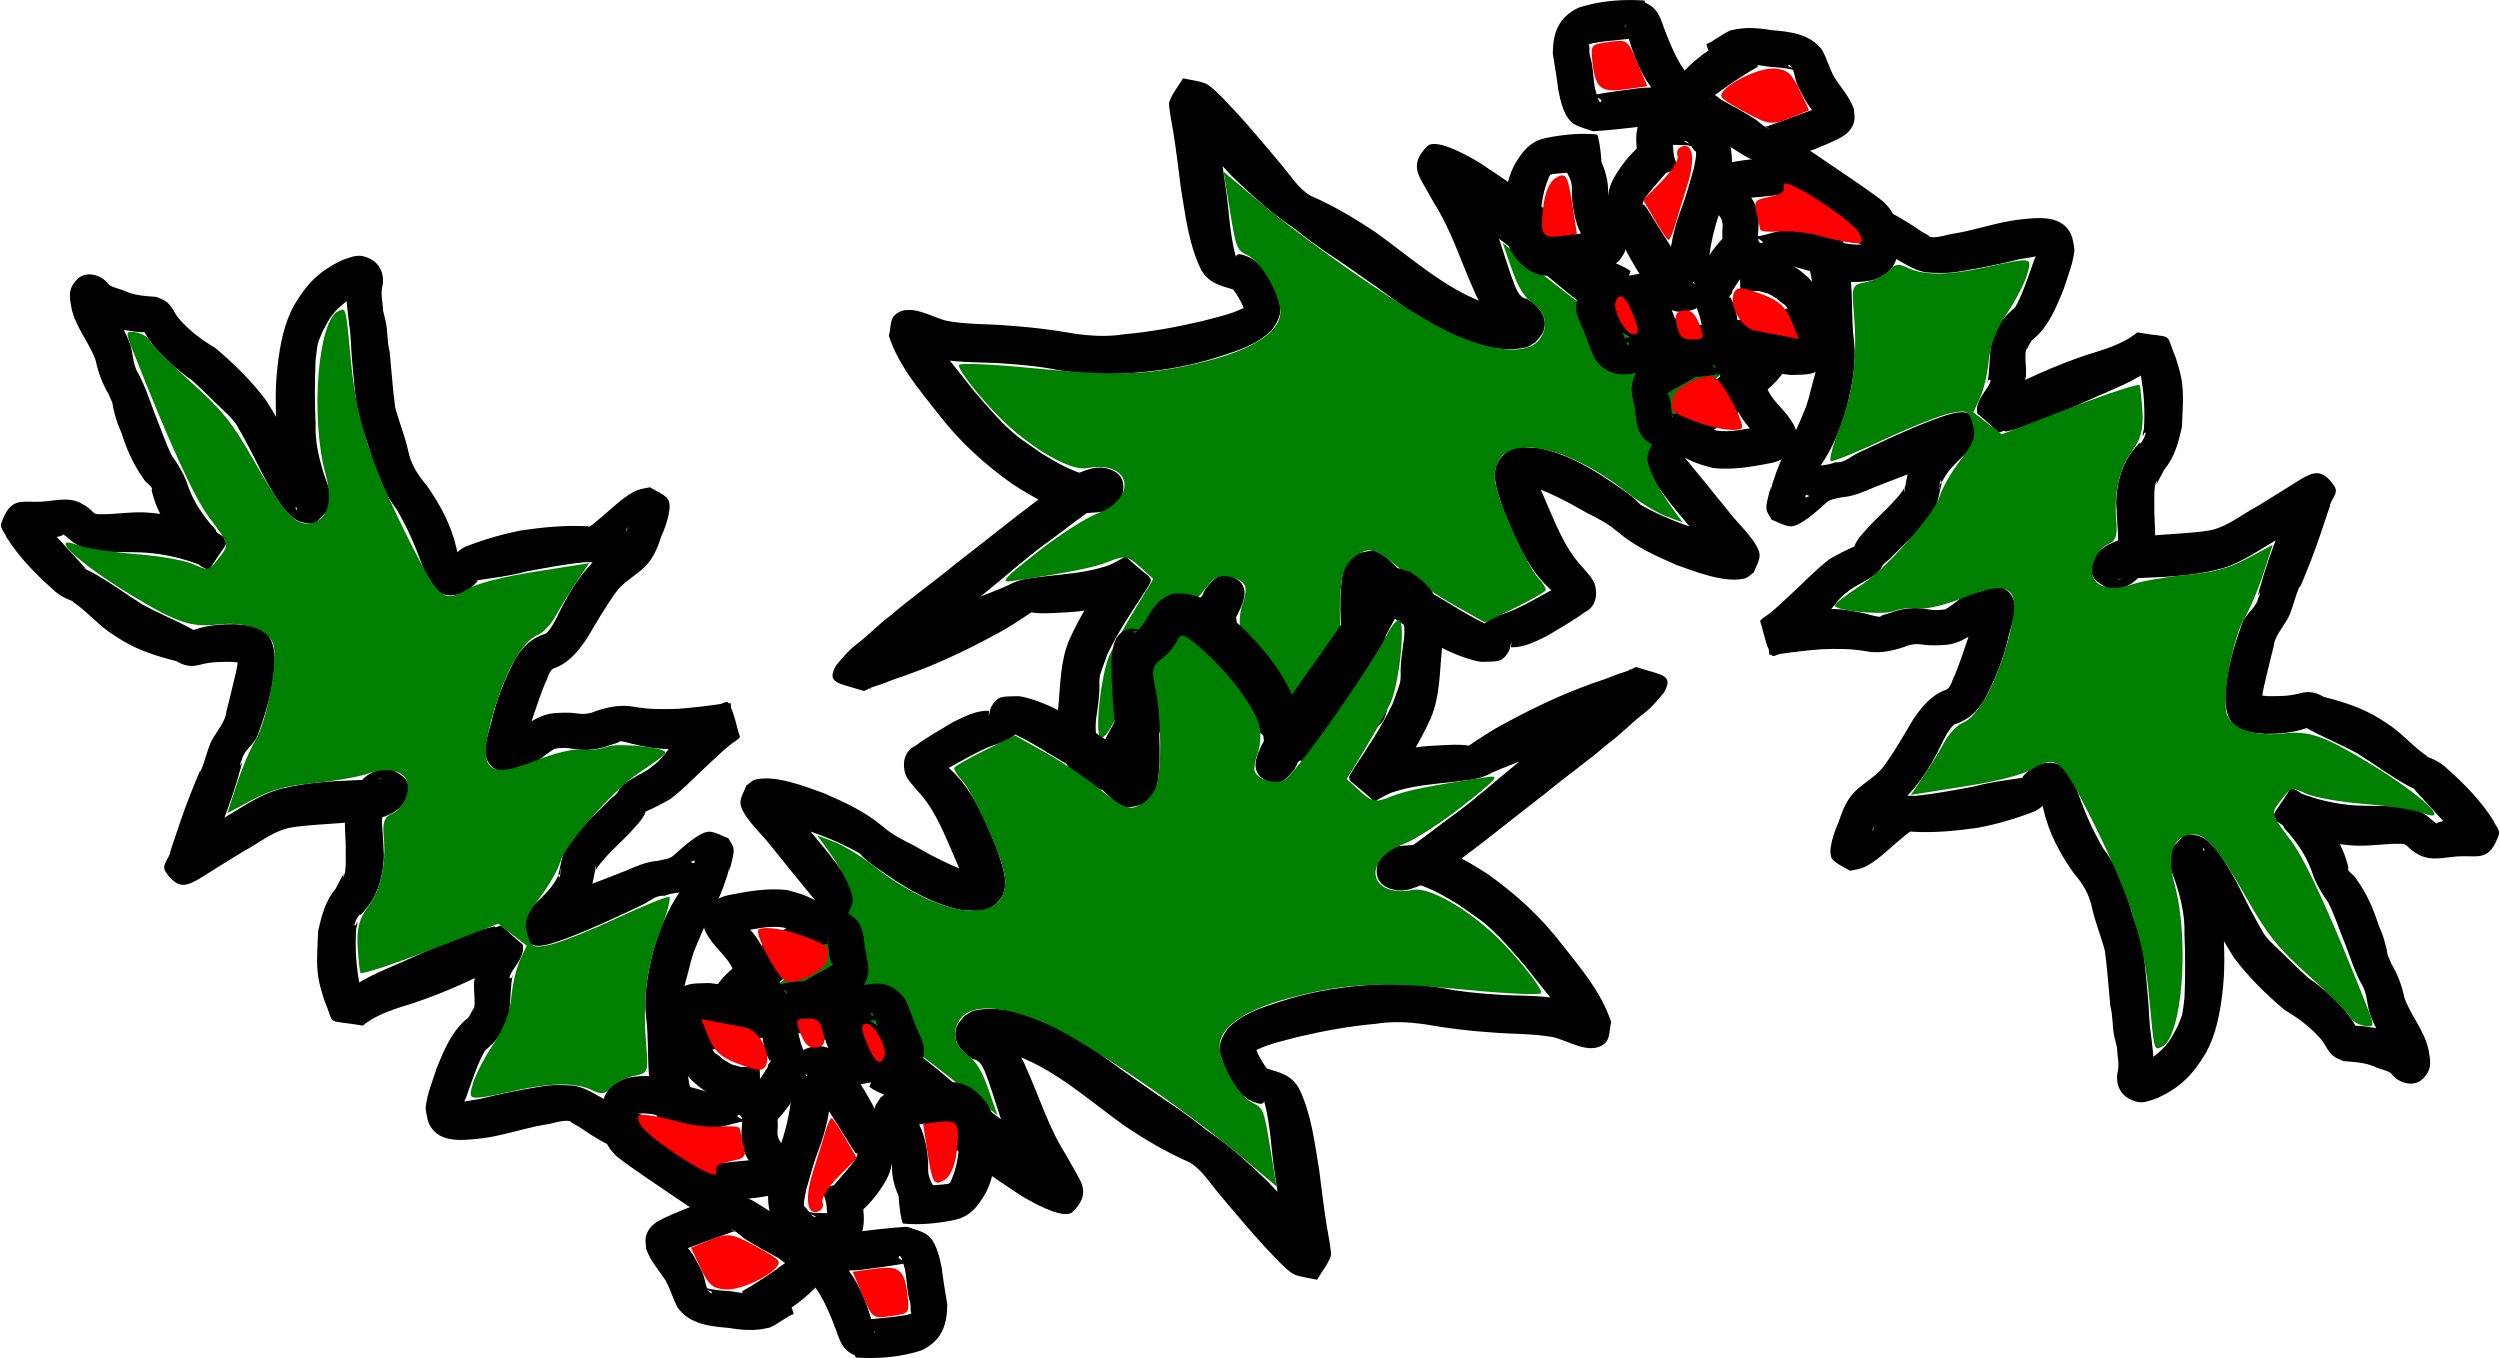
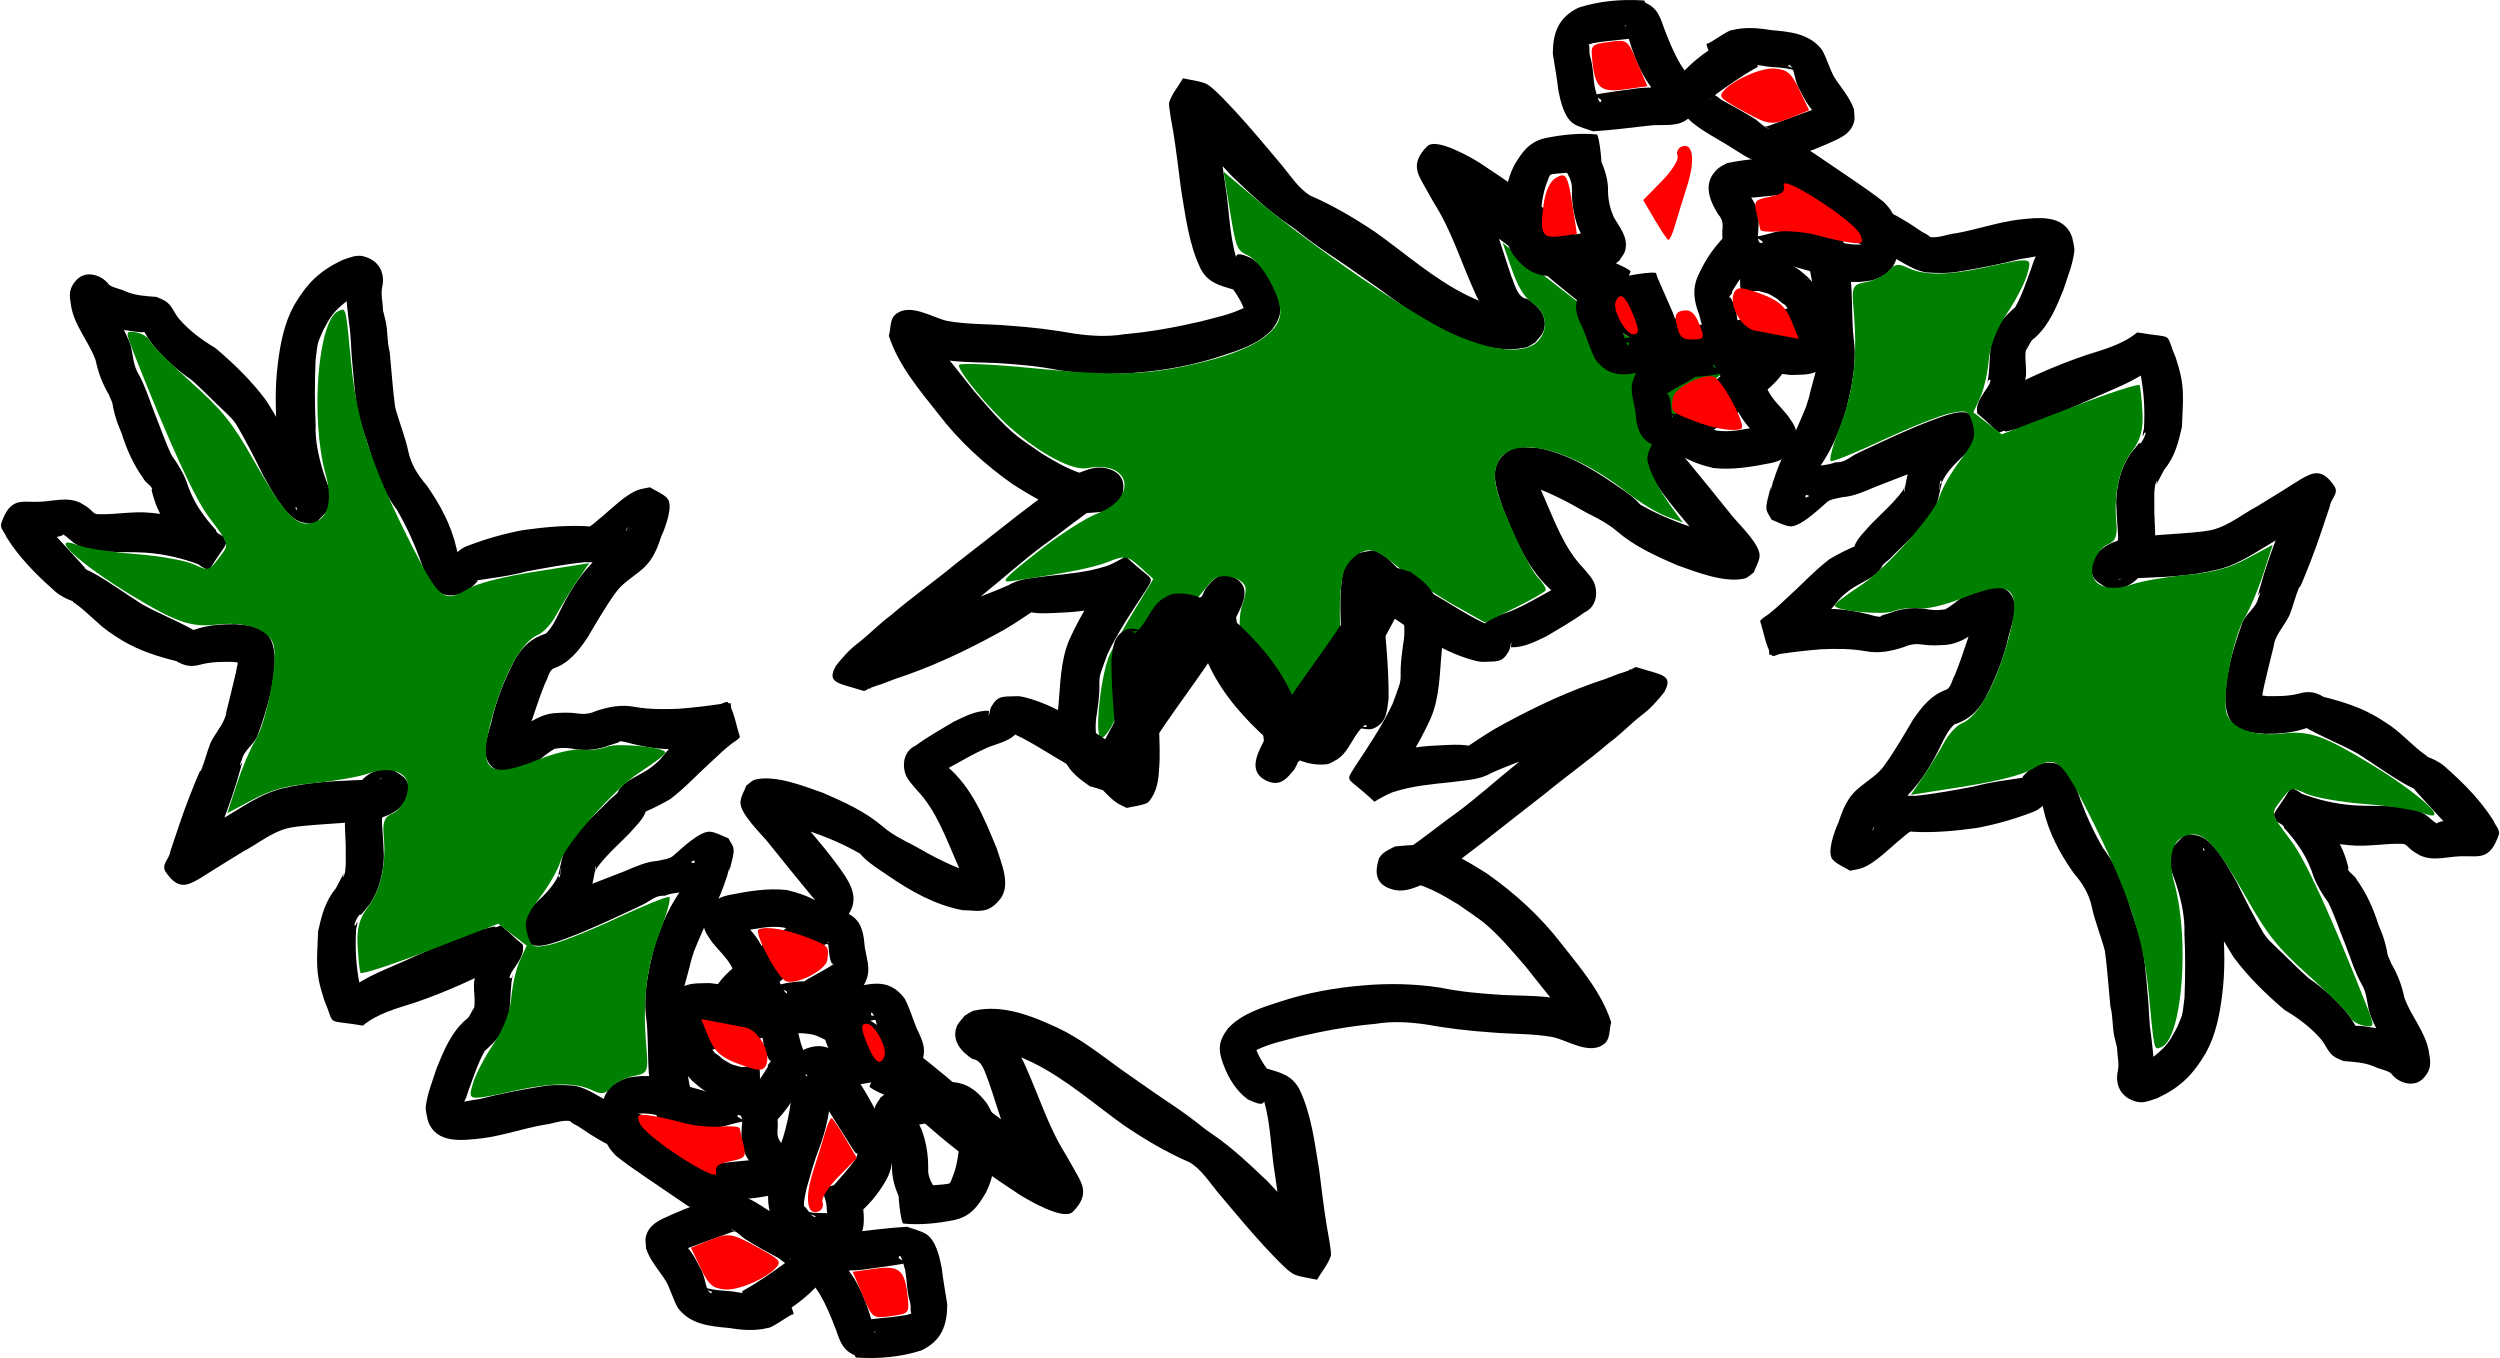
<svg xmlns="http://www.w3.org/2000/svg" xmlns:ns1="http://sodipodi.sourceforge.net/DTD/sodipodi-0.dtd" xmlns:ns2="http://www.inkscape.org/namespaces/inkscape" id="svg5541" ns1:docname="New document 19" viewBox="0 0 787.94 428.03" version="1.1" ns2:version="0.48+devel r8979">
  <ns1:namedview id="base" bordercolor="#666666" ns2:pageshadow="2" ns2:window-y="47" fit-margin-left="0" pagecolor="#ffffff" fit-margin-top="0" ns2:window-maximized="0" ns2:zoom="0.35" ns2:window-x="0" ns2:window-height="453" showgrid="false" borderopacity="1.0" ns2:current-layer="layer1" ns2:cx="411.82764" ns2:cy="331.15785" fit-margin-right="0" fit-margin-bottom="0" ns2:window-width="514" ns2:pageopacity="0.0" ns2:document-units="px" />
  <g id="layer1" ns2:label="Layer 1" ns2:groupmode="layer" transform="translate(36.828 -435.49)">
    <g id="g5829" transform="translate(-522.28 630.36)">
      <g id="g5630" transform="matrix(.377 .926 -.926 .377 706.46 -554.99)">
        <g id="g5632" transform="translate(62.171 -84.917)">
          <path id="path5634" d="m502.36-71.222c1.989 9.347 0.641 18.857-0.904 28.153-1.646 6.689-3.504 13.7-7.402 19.489-1.504 2.234-2.23 2.875-4.034 4.833-6.331 6.652-14.02 11.711-21.778 16.522-2.357 1.36-4.692 2.758-7.07 4.079-11.665 6.484-5.5 2.645-17.395 9.662-8.739 5.155-17.305 10.53-26.167 15.479 2.301-7.9-8.03 7.301-8.461 4.184-0.228-1.648 2.529-2.772 2.316-4.423-0.316-2.448-3.572-3.941-3.713-6.405-0.068-1.184 2.137-1.046 3.265-1.413 1.79-0.582 3.643-0.951 5.464-1.427 10.61-2.822 21.407-0.983 32.139-0.452 2.553-0.075 6.798 0.798 8.283-1.98 3.251-2.346 7.736-4.077 11.293-0.925 1.089 0.965 1.554 2.461 2.331 3.691 0.119 1.16 0.557 2.331 0.358 3.479-1.583 9.152-8.482 16.242-14.972 22.292-5.972 5.513-13.125 9.433-19.954 13.738-3.66 2.308-7.25 4.726-10.901 7.048-4.298 2.877-8.555 5.822-13.038 8.408-1.814 1.046-3.564 1.952-5.269 3.15-6.461 4.307-13.584 7.502-20.637 10.694-2.421 0.913-4.823 1.88-7.263 2.74-3.6 1.269-9.266 3.022-13.043 4.071-1.532 0.426-3.075 0.811-4.622 1.178-0.681 0.161-2.291 1.066-2.058 0.406 0.602-1.703 2.269-2.811 3.404-4.217-0.514-1.841-1.972-3.662-1.541-5.524 0.212-0.918 1.884-0.063 2.825-0.023 7.998 0.343 15.656 2.346 23.38 4.288 7.64 1.722 15.049 4.727 22.874 5.585-1.883-0.895 1.522-3.693 2.414-4.582 3.817-2.347 8.434-3.076 12.861-2.967 5.061 0.119 7.424 1.105 10.195 5.647 2.627 5.767 2.073 12.202 1.609 18.347-0.605 8.873-2.443 17.629-5.101 26.101-2.41 7.846-5.665 15.379-9.879 22.415-3.686 5.486-6.663 11.367-9.525 17.305-1.933 4.152-3.643 8.476-5.784 12.526-1.345 2.543-2.401 3.797-4.099 6.098-1.785 2.741-4.515 4.538-6.827 6.758-0.208 0.2-0.6 0.967-0.522 0.689 1.907-6.758 2.978-3.083-1.019-8.654 0.415-0.3 0.766-0.722 1.246-0.901 1.137-0.422 2.362-0.552 3.532-0.874 6.35-1.75 12.638-3.742 18.978-5.531 6.151-2.104 12.492-4.069 18.22-7.216 1.202-0.66 6.981-4.459 8.114-5.198 4.983-3.764 10.282-7.639 13.074-13.375 0.229-0.47-0.454 0.942-0.681 1.413 0.061-0.113 0.07-0.399 0.184-0.34 0.23 0.118 0.215 0.496 0.422 0.651 2.401 1.799 4.041 3.498 7.235 2.069 0.783-0.35 0.7-1.952 1.552-2.052 0.618-0.072 0.016 1.245 0.024 1.867 1.211 6.801 3.418 13.361 4.956 20.096 1.996 7.758 4.736 15.287 7.041 22.953 2.664 8.153 4.537 16.524 6.671 24.82 0.897 4.613 2.289 9.09 3.493 13.623 0.492 2.556 1.441 4.918 2.672 7.194 0.08 0.224 0.462 0.755 0.24 0.671-6.942-2.61 12.278-3.892-9.736 4.016-0.675 0.242-0.423-1.372-0.568-2.075-0.675-3.271-0.815-5.237-1.209-8.651-0.486-11.555-0.717-23.131-0.997-34.698-0.162-4.26 0.145-8.508-0.051-12.761-0.69-4.415 1.065-8.63 2.091-12.852 1.689-5.834 3.49-11.632 3.96-17.715 0.212-1.958-0.195-3.879-0.338-5.816-0.032-0.438-0.404-1.136-0.004-1.317 10.733-4.849 8.671-6.349 12.192-1.622 4.381 6.413 8.735 12.884 13.976 18.631 0.662 0.603 4.199 3.863 5.017 4.478 1.604 1.205 2.639 1.312 4.539 2.19 2.417 1.116 3.917 2.011 6.213 3.296 3.337 2.169 7.017 3.579 11.006 3.585 1.28 0.035 1.707-1.013 2.653-1.58 3.4-2.038 0.829-0.128 2.37-1.307-6.561-5.229-1.195 5.39-3.127 5.012-0.857-0.168-1.094-1.362-1.662-2.026-3.828-4.478-7.511-8.968-11.092-13.654-8.098-10.787-15.185-22.32-21.594-34.18 1.059-1.318-2.57-2.722-1.987-4.137 0.164-0.398 0.651 0.685 1.081 0.708 2.126 0.116 4.6 0.867 6.381-0.301 1.569-1.029 1.201-3.557 1.88-5.306 3.521 2.116 8.126 2.451 12.144 2.508 8.275-0.674 16.023-3.718 23.518-7.094 3.168-1.857 6.811-3.092 9.654-5.49 0.445-0.375 1.35-1.869 1.131-1.33-1.204 2.957-1.899 1.361-1.405 2.399-2.709-2.466-4.602-6.054-5.88-9.568-0.134-0.998-0.576-2.001-0.403-2.993 0.365-2.099 1.071-4.15 1.982-6.076 0.353-0.748 1.818-2.599 1.732-1.776-0.141 1.343-1.728 2.232-1.92 3.569-0.168 1.171 1.1 2.261 0.915 3.43-0.077 0.487-0.983 0.071-1.474 0.107-10.513-1.961-20.718-5.024-30.55-9.208-3.568-1.755-7.524-3.293-9.854-6.728-0.443-0.654-1.002-1.357-1.003-2.147-0.002-2.14 0.662-4.229 0.993-6.343 0.882-0.755 1.688-1.608 2.646-2.264 2.307-1.58 5.36-2.404 7.831-3.683 3.22-1.666 3.992-2.323 7.108-4.413 6.366-5.373 13.642-9.71 19.427-15.747 1.911-2.235-0.541 0.447-0.779 3.226-0.068 0.795 0.507 1.527 0.915 2.213 0.261 0.439 1.571 1.102 1.06 1.108-1.107 0.013-3.151-3.485-3.258-3.638-1.498-3.05-0.865-6.271-0.786-9.496 0.028-1.142-0.153-3.721-0.213-4.733-0.396-4.309-1.008-8.594-1.47-12.897-0.078-0.604-0.156-1.207-0.234-1.811 0.032-0.108 0.015-0.401 0.095-0.323 0.633 0.619 1.017 1.472 1.68 2.059 1.833 1.623 3.082 0.474-0.384 2.803-9.237 4.921-19.894 4.773-30.083 4.834-4.736-0.463-12.331-0.069-15.176-5.09-0.911-1.608-1.593-3.526-1.4-5.364 0.258-2.451 1.792-4.592 2.688-6.888 4.844-7.503 11.942-13.026 19.317-17.87 2.524-1.676 5.002-3.486 7.787-4.718 2.217-0.98 1.056-0.155 2.403-1.262 5.049-3.964 9.43-8.708 13.612-13.57 2.567-2.986 5.558-5.666 7.843-8.894 0.361-0.51 0.275-1.62 0.9-1.645 0.583-0.023-0.582 1.052-0.624 1.634-0.042 0.571 0.255 1.116 0.383 1.674-2.993 4.104 3.249 2.085 3.519 3.787 0.056 0.354-0.512 0.517-0.825 0.691-2.721 1.517-5.763 2.572-8.683 3.607-7.194 2.425-14.418 4.869-21.863 6.405-5.715 0.999-9.812 0.155-12.439-5.426-1.895-2.587-3.558-5.23-4.908-8.142-1.733-5.344-3.186-10.769-4.93-16.11-1.874-5.098-2.224-10.815-5.136-15.493-3.207-3.233-4.744-5.451-5.991-9.924-0.742-2.677-0.897-5.452-1.11-8.206-0.227-0.79 10.942-4.006 11.17-3.216 0.335 2.457 0.323 4.915 0.744 7.352 0.049 0.469 0.131 0.937 0.146 1.408 0.01 0.296-0.337 0.62-0.179 0.871 0.967 1.532 2.844 2.437 3.942 3.841 1.705 2.047 2.333 2.577 3.572 5.075 2.014 4.061 2.854 8.66 4.165 12.958 1.516 5.185 2.508 10.478 3.885 15.701 0.957 3.33 3.184 6.061 4.646 9.173-0.684-0.106 0.202 0.072-0.767-0.36-3.044-1.358-1.694-0.464 1.392-1.671 7.021-2.187 14.049-4.342 21.104-6.417 3.307-1.01 11.657-4.799 14.888-3.221 1.647 0.805 2.737 2.441 4.106 3.661 0.227 1.118 0.851 2.226 0.682 3.355-0.967 6.462-7.812 13.551-11.964 18.218-5.155 5.044-10.423 10.075-16.896 13.409-3.389 1.741-6.194 4.148-9.055 6.663-5.734 4.472-11.378 9.181-15.944 14.878-0.093-2.465 0.366-2.155-2.005-3.985-0.35-0.27-1.559-0.155-1.243-0.465 0.357-0.351 0.986 0.193 1.486 0.226 2.458 0.165 4.922 0.049 7.38-0.001 8.697-0.278 17.685 0.237 25.93-3.018 1.607-0.521 4.265-1.567 6.051-1.45 3.623 0.239 6.973 2.516 7.109 6.339 1.173 4.58 1.735 9.301 2.458 13.967 0.221 3.974 0.669 7.941-1.012 11.664-0.406-0.249-1.643-0.938-1.289-0.619 0.717 0.646 1.684 1.028 2.271 1.794 2.584 3.367 1.4 4.576-0.066 8.775-0.231 0.661-0.698 1.215-1.046 1.822-5.738 7.884-14.037 13.433-22.067 18.77-4.069 2.098-7.873 3.821-12.274 5.062-0.642 0.181-1.289 0.348-1.932 0.525-0.148 0.041-0.515 0.263-0.441 0.129 0.205-0.37 0.585-0.611 0.878-0.916 0.12-1.626 0.42-3.249 0.361-4.878-0.021-0.576-1.704-0.641-1.343-1.089 0.209-0.259 0.62 0.242 0.936 0.346 1.929 0.637 3.888 1.182 5.813 1.833 10.256 3.272 20.694 6.112 30.642 10.242 3.091 1.875 6.689 3.14 6.932 7.752 0.103 1.962-1.583 3.596-2.35 5.404-0.03 0.071-0.055 0.304-0.041 0.228 0.732-3.767 1.878-4.015 0.329-3.517 1.182 4.665 5.734 7.483 6.766 12.285 0.057 1.271 0.527 2.593 0.17 3.814-2.408 8.235-10.019 12.036-17.072 15.573-9.122 4.13-18.744 7.093-28.861 7.032-7.255-0.819-15.136-2.116-19.801-8.324-1.416-2.904-3.619-5.993 0.146-9.433 4.767-4.355 8.94 0.656 11.51 3.589 8.698 10.204 15.337 21.921 22.681 33.093 3.305 5.12 7.007 10.064 10.07 15.334 1.245 2.143 3.775 6.868 3.225 9.393-0.461 2.121-2.399 3.618-3.598 5.427-3.232 2.047-6.439 4.137-10.424 4.227-5.69 0.045-11.071-1.344-16.033-4.201-6.537-3.45-13.563-6.158-18.851-11.516-5.879-6.23-11.094-13.22-14.873-20.934-2.655-5.776-2.348-2.869 8.161-8.799 0.242-0.136 0.211 0.515 0.284 0.783 0.17 0.623 0.298 1.256 0.445 1.885 0.838 3.591 0.534 1.819 0.919 5.619 0.231 7.081-1.285 13.94-3.717 20.582-1.06 2.988-1.998 6.117-3.664 8.792 0.891 4.274 1.788 8.567 2.198 12.922 1.308 11.606 1.889 23.251 1.046 34.923-0.252 12.776 0.112-1.521-0.335 8.243-0.036 0.779 0.474 1.738-0.023 2.338-5.307 6.4-6.546 9.876-10.509 4.974-1.619-2.897-3.138-5.859-3.968-9.095-1.223-4.402-3.158-8.552-4.261-13.004-2.729-8.121-4.631-16.489-7.207-24.66-2.202-7.88-4.467-15.742-6.723-23.606-1.943-7.529-4.413-14.968-5.291-22.717 0.103-3.646-0.216-6.905 2.532-10.128 3.273-3.838 6.727-2.711 9.976-0.068 1.797 1.462 1.692 4.44 1.911 6.358-0.673 2.06-1.203 4.172-2.019 6.179-3.109 7.641-10.437 12.843-16.854 17.466-9.144 5.88-18.974 10.561-29.494 13.437-9.311 2.684-18.85 5.872-28.661 5.145-1.797-1.448-4.634-2.163-5.392-4.343-2.003-5.761 5.408-10.579 8.018-14.507 3.515-5.511 5.733-11.71 8.731-17.505 3.021-6.185 6.344-12.196 10.032-18.012 2.704-4.631 4.972-9.373 6.161-14.626 2.425-7.85 4.075-15.828 5.368-23.944 0.559-4.546 1.477-9.231 1.151-13.798 0.05-0.136 0.011-0.37 0.151-0.408 0.477-0.129 0.967 0.204 1.456 0.276 0.086 0.013-0.172-0.031-0.259-0.032-0.497-0.006-0.995 0.009-1.492 0.009-0.355-0-0.71-0.007-1.065-0.01-1.802 0.128-3.745 0.397-5.444 0.857-2.834 3.498-4.829 6.459-9.822 7.038-8.827 0.549-17.427-1.897-25.969-3.807-5.739-1.527-11.467-3.117-17.255-4.452-0.584-0.135-8.447-1.695-9.189-2.321-2.233-1.885-3.596-4.608-5.393-6.912 1.349-1.94 2.474-4.057 4.048-5.82 1.258-1.408 6.056-3.273 7.266-3.764 6.468-2.627 13.106-4.815 19.741-6.972 2.156-0.697 4.303-1.422 6.467-2.092 3.935-1.219 8.574-2.056 11.915-4.616 5.602-5.5 11.896-10.262 18.399-14.641 9.865-6.264 20.459-11.426 29.279-19.214 3.271-3.048 6.427-6.04 9.169-9.584 0.542-0.701 0.674-2.07 1.556-2.156 5.631-0.548-3.066 3.488 0.661 1.642 0.564 0.36 1.069 0.835 1.691 1.081 2.913 1.152 2.96-0.562 1.747 1.026-4.397 4.035-9.801 5.394-15.718 5.391-9.982 0.34-20.03-0.553-29.927 1.253-1.694 0.218-3.386 0.456-5.083 0.655-5.012 0.591-9.267 1.892-12.335-5.43-1.608-3.836 9.062-11.844 11.068-13.325 8.643-5.998 17.446-11.579 26.761-16.501 8.974-4.742 9.164-4.457 17.975-8.403 2.307-1.033 4.59-2.118 6.885-3.177 6.88-3.593 14.122-7.17 19.53-12.872 3.1-4.173 4.13-9.249 5.223-14.254 1.504-8.916 3.223-17.789 3.429-26.858-0.139-0.782 10.921-2.752 11.06-1.97z" style="fill:#000000" ns2:connector-curvature="0" />
          <path id="path5636" style="fill:#008000" ns2:connector-curvature="0" d="m472.63 188.39c-2.386-8.261-4.266-18.235-4.177-22.166 0.318-14.119-11.715-16.251-14.453-2.561-0.925 4.627-9.626 11.944-20.963 17.631-8.065 4.045-23.227 8.736-24.411 7.551-0.519-0.519 3.845-10.024 9.699-21.121 12.47-23.64 16.117-33.715 18.563-51.271 2.089-14.998 0.377-24.618-4.882-27.432-4.443-2.378-17.311-0.878-20.983 2.445-2.922 2.644-3.46 2.643-15.215-0.042l-12.186-2.783 11.819-6.181c20.1-10.512 52.079-31.527 62.039-40.767 10.715-9.941 15.718-19.689 12.853-25.042-2.376-4.44-7.197-5.514-11.651-2.596-2.65 1.736-6.36 2.339-12.436 2.021l-8.66-0.453 18.459-10.445c23.793-13.464 35.736-23.209 40.251-32.843 1.904-4.062 3.844-7.414 4.312-7.448 0.468-0.034 1.734 3.385 2.814 7.598 3.208 12.519 10.415 25.56 14.722 26.641 3.588 0.901 10.683 0.173 18.764-1.923l3.791-0.984-3.757 4.102c-2.05 2.252-7.23 6.092-11.49 8.529-22.02 12.595-32.51 29.26-22.54 35.793 3.034 1.988 7.052 2.507 18.04 2.332 7.775-0.124 16.008-0.937 18.295-1.807 2.287-0.869 4.494-1.245 4.904-0.834 0.411 0.411 1.081 5.426 1.491 11.146l0.744 10.4-8.904 7.075c-4.897 3.891-12.827 9.17-17.623 11.731-7.392 3.948-8.719 5.295-8.719 8.852 0 2.398 1.462 5.559 3.412 7.378 3.904 3.641 20.262 10.116 29.497 11.676 5.109 0.863 6.428 1.793 7.257 5.115 0.557 2.233 2.049 5.209 3.315 6.614 2.106 2.337 1.647 2.886-5.4 6.457-10.216 5.177-24.131 8.71-29.613 7.519-2.432-0.528-5.802-2.246-7.489-3.817s-3.856-2.857-4.82-2.857c-3.171 0-6.91 5.458-5.772 8.425 2.69 7.01 22.468 37.601 29.8 46.091 2.486 2.878 3.793 5.475 2.906 5.771-2.631 0.877-18.98-8.093-23.251-12.757-2.172-2.372-6.833-8.2-10.356-12.951l-6.406-8.637-5.187 2.474c-4.582 2.185-5.187 3.156-5.187 8.326 0 5.09-1.395 12.463-5.795 30.616-0.939 3.876-1.614 2.556-5.411-10.592z" />
        </g>
        <path id="path5638" style="fill:#000000" ns2:connector-curvature="0" d="m502.13-165.67c8.259-2.659 16.89-3.556 25.522-3.742 8.737-0.302 17.272 0.841 25.639 3.27 5.424 1.757 10.593 4.152 16.082 5.706 7.191 1.806 13.356 5.899 19.288 10.181 6.33 4.985 12.092 10.758 15.902 17.914 0.235 0.431 0.497 0.848 0.705 1.293 0.985 2.116 1.28 2.576-1.474-0.832-0.458-0.566 1.195 0.831 1.799 1.239 2.527 1.502 4.654 3.437 6.935 5.296 0.449 0.366 1.9 1.309 1.371 1.07-3.813-1.723 0.172-1.33-4.189-1.275 2.087-8.788-3.059 4.096-4.293 2.89-0.936-0.915-2.445-6.61-2.877-8.035-1.208-3.255 0.981-6.408 0.825-9.572 1.147-2.445 0.468-4.084 0.126-6.556-0.134-0.972-0.148-1.957-0.221-2.935-0.395-8.133-0.888-16.265-0.635-24.409 0.163-1.945-0.163-11.516 3.836-11.335 7.22 0.326 7.723 2.038 9.767 5.777 1.523 3.89 2.887 7.76 5.82 10.832-2.858-1.014 2.26 2.087 1.712 1.547-0.527-0.519-1.571-0.647-1.75-1.365-0.148-0.593 1.118 0.51 1.623 0.854 4.297 2.928 3.417 2.231 6.11 5.244 3.507 5.022 5.295 10.894 7.686 16.461 0.713 1.267 0.958 2.716 1.527 4.038 0.185 0.43 0.472 0.555 0.729 0.909 0.602 0.83 0.643 1.136 1.103 2.205 1.092 3.583 0.797 7.431 1.998 10.968 0.226 0.663 0.399 1.347 0.679 1.989 0.646 1.477 1.546 2.832 2.228 4.293 1.39 2.975 2.407 6.088 3.584 9.149 1.458 4.582 3.404 9.534 2.529 14.415-3.572-1.222-7.416-1.834-10.717-3.666-0.656-0.364-0.011-1.503 0.059-2.25 0.471-4.988 1.822-9.83 3.413-14.556 1.746-5.47 4.826-10.285 8.292-14.801 0.224-0.336 0.883-1.272 0.972-1.648 0.032-0.135-0.177-0.238-0.175-0.376 0.02-1.527 0.3-3.033 0.283-4.579 0.343-3.739 1.559-7.081 3.603-10.199 0.962-1.566 1.391-2.959 1.841-4.709-0.246-2.095-0.941-4.143-1.483-6.182-0.395-2.977 0.733-5.839 0.419-8.8 0.248-5.233 4.713-7.397 9.466-5.33 1.685 0.733 6.6 4.731 6.866 4.934 5.904 4.041 10.963 8.987 15.573 14.424 2.924 3.907 4.177 7.207 3.846 12.088 0.981 2.432 2.843 4.462 4.599 6.418 4.125 4.583 7.89 9.56 10.407 15.208 2.098 3.542 2.06 7.692 3.205 11.516 0.112 0.348 0.148 0.731 0.335 1.045 0.126 0.213 4.6 4.119 1.928 1.296-0.286 0.887 6.379 4.541 7.204 5.967 0.302 0.522-0.903-0.838-1.46-1.068-1.895-0.779-3.875 1.37-5.697 2.308-0.316 0.338-0.505 1.153-0.947 1.015-0.548-0.171-0.539-1.016-0.76-1.547-1.381-3.319-2.321-6.823-3.171-10.307-0.513-3.075-1.361-6.417-0.471-9.516 0.248-0.863 0.679-1.663 1.018-2.495 1.772-5.978 2.981-12.084 4.243-18.191 0.652-5.47 2.151-10.759 3.435-16.09-0.198 0.181-0.015 0.571-0.214 0.727-0.453 0.353-1.841-4.166-1.909-4.381-0.443-9.225 5.584-10.226 13.109-9.964 6.336 0.348 12.714 0.134 18.995-0.773 4.984-1.31 9.996-1.77 15.127-1.523 4.704 0.698 9.458 0.99 14.205 1.209 6.49 0.691 12.682 2.904 18.902 4.773 4.008 1.145 7.853 2.833 11.925 3.741 3.438 0.981 6.912 1.807 10.21 3.205-2.641 0.197 2.885 0.765 2.186 1.222-0.424 0.277-1.032 0.017-1.508 0.192-0.671 0.247-2.81 1.599-2.974 1.468-0.331-0.264-0.312-0.786-0.469-1.18-0.81-3.351-1.647-6.746-3.587-9.657-0.923-1.385-2.079-2.601-3.102-3.913-3.554-3.516-2.283-2.496-7.643-5.532-6.128-2.773-12.345-5.351-18.691-7.585-4.549-2.032-9.354-2.921-14.274-3.366-2.183-0.342-9.748 0.03-11.118-1.693-1.664-2.094-2.448-4.756-3.672-7.134 0.915-1.395 1.578-2.993 2.746-4.184 3.425-3.494 13.155-4.446 17.817-5.012 6.02-0.408 11.994-0.917 17.964-1.789 0.792-0.224 1.603-0.391 2.377-0.671 0.739-0.268 5.508-2.435 5.937-2.621 3.349-1.453 6.675-2.853 9.948-4.475 4.561-3.022 9.395-5.379 14.59-7.067 1.904-0.549 3.859-0.906 5.835-1.049 0.19-0.014 0.72-0.126 0.57-0.008-0.359 0.282-0.759 0.507-1.139 0.76-1.888 0.781 3.068-6.891 3.23-7.099 0.564-0.721 1.225-1.362 1.838-2.043 2.189-2.335 4.675-4.333 7.431-5.949 4.242-2.175-0.908-0.331 0.156 4.071 0.814 3.364 4.855 3.63 2.402 3.383-5.556 0.11-10.6 1.399-16.213 1.37-3.433 0.039-6.833-1.7-10.258-1.194-4.68 0.625-9.41 0.136-14.112 0.078-4.692 0.013-9.395-0.345-14.08-0.002-3.111 0.743-6.122 1.27-9.343 1.197-3.014-0.233-6.008-0.125-8.981 0.402-2.98 0.572-5.885 1.345-8.707 2.457-0.923-0.653-2.777 2.007-3.675 1.573-0.28-0.136 0.749-0.468 0.582-0.731-6.114-9.636-9.425-6.261-5.128-9.676 3.983-4.247 7.341-8.981 9.922-14.192 2.402-4.961 4.128-10.218 6.806-15.042 1.179-2.015 2.83-3.728 4.79-5.003 1.169-0.761 2.537-1.189 3.618-2.064-0.757-0.592 1.346-6.972 1.567-7.607 0.907-2.438 0.522-1.69 1.911-4.119 0.292-0.511 0.702-2.034 0.937-1.495 3.259 7.456 0.572 6.036 4.345 7.488-5.841 2.498-11.768 4.744-17.742 6.902-0.196 0.072-3.244 1.203-3.658 1.317-0.376 0.104 1.014-1.064 0.216-0.39-0.747 0.632-1.454 1.31-2.201 1.943-4.816 3.893-10.148 7.112-15.181 10.729-4.378 3.504-8.273 7.568-12.602 11.123-0.308 0.245-0.602 0.509-0.924 0.735-0.529 0.371-2.093 1.499-1.639 1.039 0.337-0.341 0.721-0.636 1.036-0.997 0.247-0.284 0.312-1.113 0.641-0.929 0.359 0.2-0.067 0.82-0.1 1.231-0.2 4.317-1.591 8.567-3.223 12.537-3.442 7.06-6.312 10.574-14.882 7.463-7.47-3.17-13.731-8.235-19.715-13.594-2.771-2.064-3.071-6.197-5.88-8.068-0.457-0.397-0.804-0.981-1.372-1.191-0.351-0.13 0.984 1.074 0.642 0.921-0.885-0.396-1.596-1.104-2.367-1.692-4.384-3.342-8.329-6.865-12.362-10.596-3.394-3.471-7.184-6.617-10.313-10.346-0.8-0.953-1.473-2.006-2.246-2.981-2.599-4.532 0.06 1.393 2.78 1.019 5.894-0.809 5.516-7.05 7.083-2.503 1.633 5.416 2.715 10.978 3.587 16.561 0.867 5.86 2.217 11.767 1.648 17.732-0.156 1.633-0.511 3.241-0.766 4.861-1.726 8.846-5.091 17.202-8.11 25.649-0.1 0.416-0.241 0.823-0.301 1.247-0.01 0.072 0.14-0.087 0.148-0.159 0.043-0.411 0.217-0.889-0-1.241-0.565-0.914-1.307-1.769-2.216-2.342-1.7-1.071-3.775 0.429-5.15 0.998-0.322 0.273-0.545 0.779-0.965 0.82-0.256 0.025-0.192-0.483-0.34-0.693-0.13-0.184-0.344-0.297-0.483-0.474-0.864-1.1-1.397-1.596-2.624-2.332 0.452 0.453 1.72 0.832 1.356 1.358-0.364 0.525-1.15-0.559-1.742-0.801-0.615-0.251-1.243-0.473-1.876-0.677-3.003-0.967-5.962-1.939-8.921-3.045-4.844-2.154-9.416-5.367-12.373-9.86-0.249-0.379-1.741-3.186-2.154-3.959 1.358 0.383-2.451-4.032-2.332-2.757 0.039 0.418 1.214 1.052 0.802 0.97-0.778-0.156-1.364-0.812-2.046-1.218-5.306-2.55-10.895-4.448-16.672-5.55-0.674-0.1-1.346-0.208-2.021-0.301-0.172-0.024-6.189-0.758-5.852-1.106 2.033-2.096 4.279-3.974 6.419-5.96 3.294 7.225 2.852 15.103 3.128 22.83 0.23 10.245 1.223 20.717-0.601 30.872-0.885-0.018-0.06 1.748-0.708 2.106-2.522 1.389-5.235 2.416-7.741 3.836-1.066 0.604 4.833-0.639 2.193 0.137-0.533 0.157-1.111 0.035-1.667 0.053-3.774-0.244-5.281-3.524-7.229-6.266-0.873-1.228-1.888-2.114-1.913-1.275-0.014 0.474 0.629 0.709 0.943 1.063-3.395-2.327-7.306-3.62-10.828-5.712-3.036-2.138-5.547-4.882-6.98-8.331-3.043-7.323 1.428 2.697-1.29-3.318-2.733-3.451-6.197-6.324-9.446-9.29-4.486-3.873 0.248 0.323-3.952-3.733-0.391-0.378-1.687-0.76-1.236-1.064 0.461-0.311 0.865 0.704 1.339 0.995 0.25 0.153-0.459-0.383-0.733-0.488-0.15-0.026-0.591-0.023-0.449-0.079 0.559-0.22 2.235-0.494 2.253-0.459 0.397 0.775-1.061 6.399-1.202 7.035-0.86 6.469-2.156 12.84-3.588 19.199-0.74 3.51-2.224 6.872-3.823 10.078-2.439 3.675-6.361 5.805-9.498 8.757-0.774 0.732-1.575 1.437-2.323 2.196-1.608 1.634-2.992 3.48-4.619 5.094-3.194 3.167-6.698 5.85-10.388 8.395-5.004 3.131-10.305 5.821-15.974 7.504-2.653 0.211-3.453 1.007-5.582 2.387-1.441 1.067-0.751 0.493-2.067 1.724-0.608 0.55-8.389-8.043-7.782-8.593 2.31-1.865 1.164-1.036 3.414-2.52 2.392-1.319 4.646-3.123 7.442-3.466 4.559-1.815 8.605-4.749 12.828-7.194 3.021-2.082 6.063-4.256 8.748-6.771 4.183-3.916 1.343-1.889 5.707-5.691 0.811-0.707 1.706-1.312 2.559-1.968 1.861-1.48 3.62-2.483 5.489-3.85 0.054-0.04 1.846-1.681 2.273-1.544 1.427-2.311 1.25-5.485 2.01-8.011 1.401-6.475 1.714-13.156 3.381-19.592 1.722-6.058 3.72-14.368 11.665-13.915 1.059 0.184 3.356 0.516 4.243 0.999 3.758 2.049 6.889 5.197 10.142 7.917 4.096 3.998 8.322 8.143 10.373 13.613 0.342 1.028 0.289 1.238 0.769 1.923 0.595 0.848 3.572 3.95 0.505 1.325 2.696 2.877 7.45 2.675 10.437 5.225 3.949 2.859 4.634 2.713 6.989 6.117 0.404 0.584 0.673 1.251 0.991 1.887 0.183 0.365 0.86 1.321 0.51 1.112-4.551-2.717-0.728-2.402-4.274-2.344-3.026 1.411 4.651-0.488 3.496 0.549-6.778 6.088-6.539 6.646-7.274 2.543-1.168-10.253-1.507-20.563-0.906-30.872 0.471-5.894 1.252-11.936-0.538-17.698 6.543-10.485 2.665-8.078 11.903-8.239 2.378 0.224 4.741 0.384 7.085 0.9 4.913 1.082 9.358 3.514 13.919 5.53 4.125 2.865 7.977 5.715 10.343 10.218 0.447 0.613 3.152 3.663 3.308 3.961 0.172 0.327-1.121-0.913-0.936-0.593 0.714 1.235 2.341 1.821 3.48 2.412 1.222 0.502 4.254 1.754 5.537 2.246 4.881 1.872 9.632 2.862 13.499 6.817 2.849 3.444 5.734 8.068 4.341 12.807-0.333 1.131-0.969 2.15-1.454 3.225-1.391 0.832-2.613 2.059-4.175 2.496-1.092 0.306-2.383 0.157-3.381-0.382-4.596-2.486-5.373-6.955-4.918-11.584 1.562-8.606 4.96-16.701 7.307-25.106 0.24-1.089 0.569-2.161 0.72-3.266 0.718-5.27-1.024-10.489-1.524-15.688-0.915-5.348-1.75-10.708-2.748-16.042-0.542-4.259-0.885-7.54 5.994-8.99 2.745-0.579 3.444 2.764 5.338 3.695 4.64 4.033 9.389 7.947 13.834 12.197 2.014 1.998 4.142 3.886 6.071 5.967 0.128 0.138 0.073 0.393 0.206 0.525 2.126 2.114 4.599 3.853 6.771 5.92 0.493 0.47 0.88 1.04 1.319 1.56 1.855 2.484 3.242 5.184 5.925 6.936-1.393-1.231-0.773-0.648 1.965 1.318 2.807 2.016 5.589 4.078 8.423 6.055 0.73 0.509 1.483 0.986 2.225 1.478 0.56 0.388 1.696 0.483 1.681 1.165-0.014 0.661-1.205 0.57-1.728 0.975-0.412 0.319-0.665 0.805-1.038 1.168-0.157 0.152 0.28-0.34 0.384-0.532 0.68-1.256 1.205-2.591 1.946-3.816 1.293-3.031 2.584-6.22 3.033-9.488 0.373-3.661 1.811-5.319 3.931-6.959 3.666-5.007 7.626-9.78 12.667-13.497 1.325-0.918 2.609-1.898 3.976-2.753 3.915-2.447 8.3-3.945 12.205-6.41 0.28-0.174 0.52-0.442 0.841-0.521 0.132-0.032-0.283 0.461-0.19 0.361 1.852-1.998 3.684-3.68 6.266-4.758 6.505-3.22 13.452-6.038 20.615-7.277 1.562 0.043 3.515-0.905 4.686 0.129 6.63 5.848 3.718 8.276 1.742 13.692-1.543 4.073-1.713 8.658-5.141 11.804-1.132 0.85-1.835 1.476-3.077 2.086-1.057 0.519-1.922 0.602-2.424 1.831-2.226 5.067-3.217 10.645-5.866 15.561-3.56 6.841-8.051 13.256-14.603 17.553-4.512 1.73-2.434 1.384-8.981-7.309-0.298-0.396 0.622-0.774 0.975-1.121 1.288-1.266 3.026-2.074 4.698-2.681 3.362-1.304 6.796-2.017 10.296-2.848 3.748-0.868 7.558-1.427 11.416-1.056 0.318 0.03 2.338 0.186 2.824 0.347 0.141 0.047 0.179 0.312 0.328 0.304 1.373-0.071 2.654-1.318 4.048-1.353 5.138-1.246 10.396-1.425 15.66-0.985 2.917 0 3.187-0.075 6.079 0.225 0.797 0.083 1.586 0.223 2.38 0.335 0.488 0.109 0.967 0.274 1.464 0.328 0.935 0.102 1.885-0.088 2.821 0.006 3.954-0.602 7.812-0.519 11.757 0.214 6.049 0.242 12.02-1.957 18.093-0.855 3.212 0.749 5.857 0.931 7.669 4.968 1.661 3.7-1.431 7.463-4.561 8.52-0.318 0.164-0.711 0.177-0.999 0.388-1.453 1.062-2.419 2.834-3.775 4.003-2.393 2.401-3.692 5.304-5.207 8.29-0.73 0.676-1.39 1.435-2.189 2.027-2.009 1.49-4.642 1.196-6.902 1.932-4.719 1.639-8.855 4.124-12.836 7.155-6.802 3.559-13.951 6.669-21.394 8.594-6.077 1.087-12.223 1.819-18.365 2.438-3.303 0.314-6.61 0.602-9.898 1.054-0.755 0.104-1.499 0.307-2.26 0.35-0.348 0.02-0.975 0.182-1.034-0.162-0.138-0.811 0.399-1.596 0.599-2.393-1.267-1.826-2.342-3.801-3.801-5.477-0.175-0.201-0.837-0.028-0.766 0.229 0.016 0.058 6.382 0.341 7.224 0.452 5.812 0.044 11.647 0.663 17.14 2.674 7.028 2.272 13.987 4.88 20.437 8.516 5.641 3.125 11.17 6.725 15.278 11.786 4.847 6.365 7.013 11.437 7.456 19.499-0.141 2.138-0.01 4.67-1.397 6.541-2.785 3.756-6.801 4.461-10.63 2.224-2.481-1.816-4.676-1.847-7.463-2.923-1.237-0.22-2.493-0.323-3.727-0.555-3.106-0.583-6.003-2.027-9.162-2.414-5.613-1.663-11.168-3.53-16.826-4.993-4.775-0.63-9.607-0.558-14.355-1.394-4.232-0.791-8.171-0.08-12.218 1.293-7.202 1.649-14.55 2.461-21.906 1.243-0.759-0.139-3.515-0.507-3.669-0.939-0.131-0.367 0.447-0.643 0.617-0.994 0.268-0.555 0.768-2.339 0.508-1.78 0.724 2.434 2.111 4.665 1.892 7.317-0.114 6.002-0.783 11.993-1.969 17.878-1.696 6.715-3.677 13.356-6.683 19.619-0.759-0.073 1.179 4.715 1.23 5.254 1.256 3.793 3.636 9.578 3.48 13.512-0.052 1.302-0.419 2.572-0.629 3.858-1.72 1.235-3.211 2.878-5.16 3.705-2.804 1.19-8.133-3.813-10.212-5.875-0.243-0.241 0.551 0.406 0.827 0.61-4.095-3.449-7.293-6.181-8.782-11.446-1.016-3.288-1.494-6.695-3.434-9.644-2.978-4.737-6.419-9.142-9.803-13.59-2.685-4.029-5.101-8.239-4.873-13.255 0.044-1.794-2.31-3.001-3.223-4.321-4.77-4.667-10.014-8.779-14.939-13.278 0.872-0.473-0.459 0.352-0.882-1.429-0.07-0.294 0.436-0.421 0.675-0.607 1.48-1.152 3.152-2.08 4.481-3.405 0.351-0.35-0.052-1.191 0.378-1.438 0.329-0.19 0.108 0.751 0.162 1.127-0.048 2.228-0.606 4.503-0.237 6.694 0.854 3.669 1.6 7.419 0.519 11.134-0.788 2.44-1.643 4.823-2.951 7.041-1.05 1.74-1.54 3.53-1.46 5.605-0.262 4.154-1.027 8.192-3.347 11.737-2.501 3.936-4.258 8.332-5.83 12.702-1.339 4.185-2.502 8.386-3.546 12.652-0.21 0.859 0.227 2.434-0.646 2.572-3.726 0.588-7.53-0.458-11.296-0.688-0.601-0.662-0.784-2.545-1.024-3.349-0.751-2.512-1.628-4.987-2.613-7.417-2.038-5.659-4.648-11.109-6.226-16.914-0.412-2.757-0.701-6.159-0.729-8.701-2.099-1.813-3.175-4.973-4.491-7.477-1.976-4.538-3.565-9.294-6.199-13.509-2.04-2.147-0.397-0.251 0.566-0.053 0.494 0.102-0.815-0.595-1.236-0.873-2.73-1.803-5.26-3.179-7.227-5.802-3.071-4.061-5.283-8.47-6.629-13.399-1.559-4.806-0.068 1.302 7.42 0.532 1.288-0.132 1.319-2.268 2.253-3.165 0.199-0.192 0.163 0.531 0.202 0.805 0.319 2.204 0.369 3.764 0.518 6.045 0.246 7.953 0.041 15.891-0.097 23.839 0.056 3.597 0.227 7.201-0.903 10.669-0.271 1.982-1.03 3.855-0.144 5.768 0.966 2.835 3.908 10.303 2.407 13.049-0.972 1.779-2.713 3.013-4.069 4.52-1.251 0.081-2.552 0.6-3.753 0.242-1.608-0.479-2.898-1.698-4.288-2.638-0.595-0.403-1.181-0.842-1.656-1.381-0.28-0.318 1.341 1.022 1.06 0.705-0.798-0.898-1.987-1.385-2.786-2.286-2.719-2.317-5.354-4.651-7.327-7.642-3.34-3.582-6.728-7.149-10.236-10.54-7.676-6.247 1.718 1.309-6.235-4.801-2.803-2.153-5.482-4.394-9.054-5.15-5.488-1.536-10.839-3.34-16.132-5.454-3.003-0.833-6.15-1.71-9.258-2.038-4.363-0.462-8.825-0.333-13.202-0.438-8.204 0.102-16.328 1.023-24.503 1.557-0.769 0.219-3.861-10.658-3.092-10.876z" />
        <g id="g5640" transform="translate(-57.622 -22.746)">
          <path id="path5642" d="m514.54-114.32c-1.206 5.969-3.417 11.66-4.711 17.618-0.153 2.264-0.22 1.225 0.632 1.517 3.604 1.234-1.2-0.15 2.521 0.875 3.562 0.237 6.843 1.748 10.299 2.426 1.41 0.079 2.963 0.522 4.382 0.259 0.696-0.129-0.16-0.77-0.229-0.734-0.947 0.499-1.67 1.338-2.506 2.007 0.951-4.738 2.234-9.403 3.421-14.091 0.729-2.677 1.879-5.197 2.971-7.735 0.188-0.436 0.376-0.872 0.552-1.312 0.095-0.237 0.082-0.9 0.261-0.719 0.285 0.291 0.143 0.802 0.214 1.203-2.651 1.775 2.528 1.928 2.175 3.155-0.157 0.546-7.001 1.917-7.765 2.054-5.146 0.84-10.354 0.609-15.501-0.045-0.977 0.045-1.938-0.426-2.918-0.383-0.125 0.006 0.203 0.259 0.316 0.204 1.468-0.718 2.995-1.397 4.253-2.44 0.967-0.801 0.242-2.265 0.714-1.156 0.18 0.787-10.956 3.34-11.137 2.553-0.152-1.768-0.677-4.877 0.562-6.39 3.34-4.079 6.212-4.019 10.515-3.758 4.347 0.107 8.711 0.149 13.021-0.532 3.449-0.616 9.665-2.469 12.839-0.553 1.306 0.789 2.177 2.138 3.266 3.207 0.262 1 0.656 1.975 0.787 3 0.473 3.719-2.041 7.461-2.924 10.904-1.613 5.687-3.085 11.409-4.993 16.984-1.384 1.501-2.561 3.224-4.152 4.504-3.004 2.418-8.52 1.391-11.951 0.74-3.762-1.064-7.56-1.833-11.362-2.737-6.153-2.578-9.852-5.919-10.35-12.951 0.521-7.028 2.615-13.614 5.667-19.957 0.161-0.787 11.29 1.496 11.129 2.283z" style="fill:#000000" ns2:connector-curvature="0" />
          <path id="path5644" d="m547.75-83.88c-1.311 4.367-2.692 8.71-4.072 13.056-0.835 2.886-0.736 2.039 1.35 4.149 2.905 2.799 6.533 4.449 9.896 6.582 2.302 1.349 4.44 1.011 6.878 0.427 2.14-2.166 0.545-0.487-0.428-0.293-0.294 0.059 0.399-0.459 0.521-0.733 0.29-0.647 0.862-3.368 0.922-3.626 0.564-3.611 1.177-7.186 2.386-10.647 0.138-0.396 0.057-1.17 0.477-1.166 0.399 0.004 0.164 0.782 0.246 1.173 0.347 0.626 0.695 1.252 1.042 1.877 0.441 0.385 1.008 0.663 1.324 1.156 0.332 0.52-1.039 0.703-1.631 0.878-2.334 0.692-1.694 0.474-4.506 0.629-4.195-0.097-8.224-1.076-12.077-2.676-2.116-1.058-4.237-0.758-6.483-0.476-2.108 1.429-4.678 1.946-7.143 2.377-0.809 0.032-1.264-11.411-0.455-11.443 2.785-0.757 5.405-2.098 8.322-2.332 3.697-0.201 7.332 0.072 10.766 1.598 2.518 0.952 5.192 1.373 7.89 1.323 3.748-0.456 7.79-1.966 11.222 0.629 0.974 0.736 1.506 1.922 2.258 2.883 0.239 1.006 0.614 1.988 0.717 3.016 0.215 2.144-0.944 4.266-1.391 6.299-0.197 0.897-0.327 1.807-0.466 2.714-0.158 1.032-0.283 2.068-0.424 3.102-1.939 8.189-3.855 12.803-12.801 15.171-4.783 0.777-9.407 0.405-13.671-2.126-4.386-2.47-8.838-4.792-12.196-8.681-3.136-4.088-5.273-7.414-4.266-12.819 1.01-5.168 2.519-10.374 4.972-15.042 0.214-0.765 11.034 2.255 10.821 3.02z" style="fill:#000000" ns2:connector-curvature="0" />
-           <path id="path5646" d="m554.36-106.31c2.459 4.112 4.24 8.547 6.755 12.625 0.345 0.453 1.115 1.539 1.813 1.73 0.099 0.027-0.05-0.236 0.025-0.306 0.175-0.163 0.413-0.256 0.645-0.317 0.675-0.179 1.37-0.265 2.055-0.398 8.064-1.452 16.134-2.869 24.245-4.074 0.757-0.174 1.549-0.235 2.271-0.523 0.181-0.072-0.444-0.311-0.564-0.157-1.198 1.534-2.404 3.119-3.153 4.916-0.257 0.618 0.645 1.431 0.276 1.989-0.26 0.393-0.931-0.172-1.378-0.322-0.852-0.286-1.673-0.657-2.509-0.985-5.987-2.391-11.26-6.111-15.978-10.451-3.276-3.099-6.851-5.803-10.397-8.574-0.692-0.379-4.625-3.36-5.008-2.478-0.739 0.445-4.542 0.796-4.04 2.05 0.679-0.56 1.181-1.475 2.037-1.679 0.492-0.117-0.47 0.895-0.679 1.355-0.948 2.09-1.877 4.2-2.794 6.306-0.809-2.865-1.981-3.282 2.141-1.984 2.018 0.782 4.069 0.963 6.202 0.827 0.8 0.099-0.604 11.418-1.404 11.319-3.106-0.057-6.164-0.439-9.113-1.473-5.551-1.648-9.452-3.905-9.166-10.432 1.478-5.424 3.771-10.465 7.91-14.408 3.216-1.886 6.596-3.001 10.368-2.949 4.064 0.417 7.807 2.016 11.131 4.4 3.66 2.875 7.226 5.853 10.758 8.884 4.272 3.391 8.894 6.348 13.886 8.562 2.727 1.435 8.894 4.127 8.862 8.037-0.056 6.88-4.22 8.844-9.372 10.517-8.418 1.908-17.041 3.125-25.683 3.219-5.526-0.326-9.15-1.244-12.811-5.629-3.324-4.194-5.776-8.952-7.152-14.144-0.386-0.695 9.437-6.147 9.822-5.452z" style="fill:#000000" ns2:connector-curvature="0" />
          <path id="path5648" d="m536.35-141.9c0.688 5.736 1.999 11.414 3.429 17.01 0.155 0.314 0.276 0.648 0.465 0.943 0.08 0.124-0.046-0.302-0.131-0.423-0.032-0.045-1.175-0.994-0.887-1.469 0.273-0.45 2.197-1.456 2.399-1.573 3.23-2.674 6.46-5.294 9.882-7.733 0.929-0.504 2.574-1.323 3.516-2.038 0.304-0.23 1.149-0.996 0.835-0.781-1.932 1.323-1.251 1.572-1.026 0.125 0.144-4.674 0.36-9.345 0.5-14.019 0.152-1.699-0.003-3.422 0.132-5.121 0.055-0.688 0.623 1.241 1.046 1.786 0.349 0.451 0.846 0.764 1.269 1.146-1.967 1.977-7.078 2.319-9.8 2.571-2.41 0.433-4.835-0.477-7.22-0.43-0.485 0.01-0.901 0.364-1.358 0.526 0.645 1.223-0.152 0.011 2.44-1.044 0.305-0.124-0.44 0.492-0.633 0.76-0.338 0.47-0.651 0.959-0.957 1.451-0.784 1.261-1.039 1.835-1.752 3.221-1.289 2.963-3.519 5.529-4.564 8.598 0.018 2.606 0.737 5.105 0.793 7.737 0.058 0.795-11.19 1.619-11.248 0.824 0.573-0.55-1.516-7.657-0.928-9.021 0.605-4.181 2.443-7.825 4.645-11.404 2.708-5.281 5.562-10.818 11.836-12.484 3.107-0.42 6.168 0.045 9.274-0.313 3.97-0.696 7.832-2.218 11.916-1.933 1.168 0.458 2.488 0.639 3.505 1.375 3.475 2.516 3.178 6.659 3.365 10.393 0.128 5.414-0.059 10.816-0.559 16.209-0.518 2.122-0.773 4.292-2.219 6.066-2.276 2.794-5.408 4.677-8.274 6.767-3.719 2.73-7.245 5.776-11.306 7.991-6.776 3.264-11.754 3.097-16.013-3.896-2.784-6.351-4.389-13.551-3.6-20.494-0.094-0.794 11.136-2.117 11.23-1.323z" style="fill:#000000" ns2:connector-curvature="0" />
          <path id="path5650" d="m576.56-133.92c-1.331 4.505-2.603 9.008-4.087 13.468-0.627-3.459-2.849-2.802 1.645-4.126 4.697-0.956 7.879 0.812 11.873 2.812 2.67 0.931 2.425-1.063 1.958-0.841-0.915 0.435-1.623 1.213-2.434 1.82 0.808-2.419 0.826-4.986 1.24-7.484 1.077-4.605 3.973-8.533 6.698-12.316 2.849-3.255 5.661-6.267 7.021-10.438-0.504-2.922 0.546-0.786 0.454-0.549-0.034 0.088-0.928-0.299-1.768-0.637-1.787-0.445-4.266-1.224-5.353 0.668-2.648 2.158-5.772 3.596-8.465 5.689-3.018 1.949-6.124 3.814-8.953 6.039-2.28 1.923-4.877 3.371-7.26 5.141-0.762 0.322-5.315-10.458-4.553-10.78 2.414-1.77 4.868-3.487 7.392-5.099 3.024-2.029 6.06-4.038 9.091-6.055 3.247-2.094 6.443-4.287 9.834-6.141 0.955-0.318 1.881-0.739 2.864-0.954 3.567-0.78 7.318 0.091 10.634 1.397 5.71 2.645 8.415 5.587 7.883 12.256-1.186 5.915-3.641 10.317-8.011 14.474-2.097 2.519-3.958 5.259-6.088 7.697-0.795 3.89-0.453 7.945-2.154 11.664-1.434 1.464-2.673 3.15-4.303 4.393-3.22 2.454-8.035 1.213-11.368-0.141-2.102-1.042-3.285-1.752-5.688-0.906-5.354 0.895-11.065 0.86-13.317-5.288-0.393-1.073-0.376-2.255-0.564-3.383 1.014-5.279 2.424-10.641 4.956-15.4 0.214-0.765 11.034 2.255 10.821 3.02z" style="fill:#000000" ns2:connector-curvature="0" />
          <path id="path5652" d="m590.75-119.96c2.794 4.037 5.153 8.315 8.139 12.231 0.628-0.298 0.814 1.515 1.538 1.535 0.116 0.003-0.226-0.269-0.124-0.325 0.396-0.217 2.068-0.146 2.519-0.206 2.545-0.39 6.981 2.013 9.216 0.907 0.854-3.035 0.7-0.231-1.262-0.12-0.477 0.027 0.526-0.798 0.781-1.202 1.933-3.067 0.235-0.55 2.736-4.113 2.105-2.457 3.542-5.414 5.605-7.897 0.666-0.817 0.886-2.29 0.998-3.495-0.204 0.048-0.01 0.553-0.21 0.562-0.708 0.031-1.355-0.438-2.056-0.538-1.154-0.165-1.53-0.107-2.704-0.081-2.137 0.458-4.571 0.309-6.647 1.006-0.448 0.151-0.78 0.536-1.192 0.769-0.583 0.33-1.193 0.612-1.789 0.919-3.377 2.586-1.819 1.109-4.483 4.505-0.475 1.696-1.206 3.393-2.036 4.987-0.339 0.718-10.494-4.083-10.154-4.801 1.443 0.71 0.468-1.433 1.166-3.14 2.453-6.288 6.844-10.308 12.962-13.151 4.562-1.794 9.409-2.589 14.313-2.595 6.014 0.613 11.63 2.742 13.857 8.877 0.13 0.861 0.357 1.713 0.389 2.583 0.101 2.759-1.225 5.302-2.112 7.818-1.743 3.008-3.284 6.191-5.421 8.969-1.906 1.627-1.978 3.283-3.518 5.142-3.018 3.642-5.362 5.715-9.927 6.431-3.268-0.011-6.4-0.624-9.63-1.022-4.489-0.037-8.611-1.051-11.719-4.564-4.108-4.278-6.961-8.987-9.059-14.538-0.386-0.695 9.437-6.147 9.822-5.452z" style="fill:#000000" ns2:connector-curvature="0" />
          <path id="path5654" d="m581-80.48c3.26 3.053 6.112 6.496 8.96 9.927 1.844 1.884-0.216-0.223 0.15-0.343 0.445-0.146 2.993-0.229 3.415-0.248 1.989-0.476 7.42 0.938 8.888 0.059-1.447-1.129 0.005-0.252-3.224 1.612-0.196 0.113 0.23-0.393 0.311-0.604 0.502-1.316 0.615-2.866 0.879-4.233 0.541-1.196 0.329-2.697 0.788-3.906 0.11-0.29 0.077 0.459 0.092 0.494 0.132 0.303 0.29 0.594 0.434 0.891 0.136 0.224 0.638 0.548 0.407 0.672-0.335 0.18-0.729-0.218-1.101-0.298-1.487-0.32-3.02-0.205-4.524-0.129-3.966 0.377-7.942 0.604-11.926 0.662-0.919-0.132-1.839-0.264-2.758-0.395-0.807-0.193 1.916-11.61 2.723-11.417 0.48 0.036 0.959 0.071 1.439 0.107 4.009-0.083 8.013-0.251 12.023-0.316 3.966 0.119 7.799 0.671 11.21 2.856 0.653 0.74 1.407 1.403 1.958 2.221 1.818 2.696 1.32 5.989 0.778 8.961-1.103 6.486-1.741 12.17-9.534 14.15-3.32 0.293-6.613-0.046-9.941-0.041-4.6 0.226-7.349 0.599-11.066-2.94-3.068-3.024-6.036-6.261-8.369-9.885-0.555-0.565 7.432-8.419 7.987-7.855z" style="fill:#000000" ns2:connector-curvature="0" />
          <path id="path5656" d="m618.31-91.26c1.826 4.893 1.6 10.208 2.763 15.24-0.611-1.863 4.175-0.207 4.725-0.067 1.348 0.227 2.728 1.073 4.131 1.038 0.581-0.014-1.023-0.774-1.598-0.693-0.583 0.082-1.016 0.597-1.524 0.895 2.814-4.583 7.165-7.762 10.716-11.693 2.375-3.814 2.971-8.559 4.013-12.88 0.16-0.706 0.317-1.413 0.48-2.119 0.355-1.546-0.02-0.373 0.617 0.623 0.731 1.143 2.226 2.084 1.814 2.594-0.302 0.373-0.846 0.455-1.269 0.682-4.066 1.947-8.37 2.716-12.842 2.477-2.545-0.488-5.046 0.467-7.582 0.811-0.58 0.055-4.603 0.185-4.717 0.745-0.042 0.206 0.425 0.33 0.595 0.207 1.016-0.737 1.811-1.739 2.716-2.609 0.042-0.116 0.128-0.472 0.126-0.348-0.051 2.955-0.784 5.822-1.745 8.591l-0.773 1.704c-0.21 0.788-11.358-2.175-11.148-2.963l0.731-1.418c1.812-2.583 1.483-5.72 2.065-8.723 1.244-1.52 2.291-3.226 3.733-4.561 1.971-1.825 6.088-1.631 8.592-2.013 2.998-0.452 5.985-1.079 9.038-0.732 3.414-0.261 6.499-1.845 9.754-2.787 1.919-0.411 4.157-1.118 6.141-0.437 5.165 1.774 6.621 6.126 5.706 11.017-1.154 5.98-2.494 12.027-5.41 17.429-1.269 1.661-2.035 2.739-3.471 4.299-2.455 2.667-5.59 4.663-7.62 7.736-1.425 1.308-2.64 2.892-4.275 3.925-3.48 2.2-7.216 1.003-10.739-0.067-4.681-1.022-8.043-0.788-11.231-5.328-2.968-5.598-3.335-11.166-3.381-17.411-0.224-0.769 10.647-3.931 10.871-3.162z" style="fill:#000000" ns2:connector-curvature="0" />
          <path id="path5658" style="fill:#ff0000" ns2:connector-curvature="0" d="m622.96-77.76c-2.742-1.597-3.724-11.096-1.493-14.435 1.456-2.179 18.552-3.943 18.552-1.914 0 2.688-3.291 8.02-8.061 13.059-5.164 5.455-5.236 5.482-8.998 3.29z" />
          <path id="path5660" style="fill:#ff0000" ns2:connector-curvature="0" d="m599.53-108.12c-1.218-1.218-0.992-2.503 0.834-4.735 5.843-7.143 8.486-8.757 14.339-8.757h5.954l-2.697 4.17c-1.484 2.293-3.688 5.705-4.898 7.582-2.4 3.721-10.508 4.763-13.532 1.74z" />
          <path id="path5662" style="fill:#ff0000" ns2:connector-curvature="0" d="m578.94-124.22c-3.884-0.586-4.144-1.039-3.269-5.7 0.768-4.096 0.436-5.162-1.741-5.581-3.537-0.681 19.043-16.439 23.557-16.439 2.864 0 3.018 0.375 1.401 3.412-0.999 1.877-3.678 5.8-5.953 8.719-2.276 2.919-4.947 7.866-5.937 10.994-0.99 3.127-2.258 5.584-2.819 5.459-0.561-0.125-2.918-0.514-5.239-0.864z" />
          <path id="path5664" style="fill:#ff0000" ns2:connector-curvature="0" d="m539.45-128.82c-2.239-3.786-2.567-14.158-0.567-17.974 1.853-3.537 3.293-4.256 9.211-4.6l7.014-0.408v6.57c0 5.929-0.653 7.105-6.7 12.06-7.058 5.784-7.876 6.181-8.958 4.353z" />
          <path id="path5666" style="fill:#ff0000" ns2:connector-curvature="0" d="m558.31-100.32c-1.82-4.23-4.285-7.643-5.52-7.643-1.228 0-2.232-1.024-2.232-2.275 0-3.896 5.502-2.506 12.188 3.08 3.525 2.945 8.129 6.708 10.231 8.361 2.102 1.653 3.547 3.25 3.211 3.549-0.336 0.298-3.756 0.999-7.6 1.556l-6.99 1.014-3.288-7.643z" />
          <path id="path5668" style="fill:#ff0000" ns2:connector-curvature="0" d="m587.96-72.584c-2.406-2.406-0.56-3.538 5.765-3.538 5.4 0 6.599 0.462 5.903 2.275-0.881 2.295-9.684 3.248-11.668 1.264z" />
          <path id="path5670" style="fill:#ff0000" ns2:connector-curvature="0" d="m601.14-87.796c-2.356-0.453-3.036-1.435-2.477-3.574 0.57-2.181 2.095-2.949 5.853-2.949 4.598 0 4.964 0.318 3.848 3.334-1.355 3.663-2.388 4.119-7.224 3.188z" />
          <path id="path5672" style="fill:#ff0000" ns2:connector-curvature="0" d="m514.7-94.429c-4.635-1.369-4.726-1.566-3.314-7.093 1.443-5.648 1.505-5.686 9.47-5.798l8.017-0.113-1.763 6.937c-1.929 7.589-3.938 8.571-12.41 6.068z" />
          <path id="path5674" style="fill:#ff0000" ns2:connector-curvature="0" d="m551.31-62.92c-3.73-2.108-6.252-4.726-6.55-6.799-0.557-3.872 0.378-3.99 11.203-1.411l7.686 1.831-1.284 4.928c-1.517 5.82-2.982 6.012-11.054 1.45z" />
        </g>
        <path id="path5676" d="m644.03-125.78c-0.411-1.46-1.228-5.042-1.815-7.961-1.758-8.739-12.054-29.516-16.27-32.832-2.162-1.701-5.893-6.439-8.289-10.529-3.558-6.072-5.23-7.523-9.106-7.906-4.398-0.434-4.826-0.054-5.805 5.167-0.582 3.1-0.679 13.321-0.216 22.713 0.463 9.393 0.449 17.469-0.029 17.948-0.479 0.479-4.4-2.468-8.714-6.548-8.619-8.151-18.13-13.492-31.491-17.682-8.62-2.703-8.723-2.804-7.822-7.605 0.502-2.676 0.19-6.216-0.694-7.867-1.284-2.399-0.982-3.566 1.503-5.815 4.106-3.716 6.923-10.725 8.944-22.254 2.726-15.548 2.575-15.304 7.197-11.668 2.181 1.715 6.239 6.495 9.018 10.623 3.151 4.68 7.468 8.731 11.468 10.763 3.528 1.792 7.967 4.923 9.864 6.957l3.449 3.698 4.891-2.854 4.891-2.854 0.419-23.042c0.23-12.673 0.962-23.042 1.625-23.042 0.664 0 4.362 1.075 8.218 2.389 5.04 1.717 7.871 3.845 10.067 7.568 3.392 5.748 10.099 10.425 18.717 13.052 4.309 1.313 5.686 2.536 5.686 5.049 0 3.741 4.351 8.335 7.895 8.335 3.619 0 6.41-4.355 6.678-10.423 0.134-3.025 1.768-10.595 3.631-16.823 2.6-8.692 3.173-13.38 2.464-20.169l-0.925-8.845 7.276 6.135c4.002 3.374 8.734 8.108 10.517 10.52 4.448 6.016 21.433 16.861 26.408 16.861 4.967 0 9.649-5.492 12.133-14.232 2.23-7.846 5.424-11.499 18.696-21.382 15.778-11.749 28.294-17.455 20.833-9.498-1.76 1.877-5.94 8.892-9.29 15.59s-7.809 13.792-9.909 15.765c-3.712 3.487-3.747 3.707-1.261 7.914 2.982 5.049 2.385 4.953 13.248 2.123 7.463-1.944 26.396-2.744 57.283-2.421 6.829 0.071 7.114 0.238 5.322 3.108-1.042 1.668-2.931 3.033-4.199 3.033s-8.78 3.153-16.694 7.006c-12.157 5.919-16.86 7.329-30.311 9.091-18.236 2.388-23.775 4.243-25.095 8.403-1.799 5.669 2.864 9.842 12.227 10.942 18.34 2.155 46.228 16.173 46.228 23.236 0 2.573 0.786 2.695-17.107-2.66-17.475-5.23-32.429-6.177-60.613-3.837-18.327 1.522-20.185 2.606-18.825 10.985 0.568 3.502-0.525 11.576-2.992 22.097l-3.888 16.579-3.888-5.809c-2.139-3.195-5.48-7.738-7.426-10.095-1.946-2.357-3.538-5.782-3.538-7.609 0-5.18-6.526-13.54-17.2-22.033-14.934-11.883-19.161-10.442-19.247 6.558-0.032 6.394-0.925 12.214-2.221 14.481-1.192 2.085-2.191 5.682-2.221 7.994-0.043 3.4-6.762 16.268-8.493 16.268-0.25 0-0.791-1.194-1.202-2.654z" style="fill:#008000" ns2:connector-curvature="0" />
      </g>
      <g id="g5605" transform="matrix(-.377 -.926 .926 -.377 1052.4 593.27)">
        <g id="g5343" transform="translate(62.171 -84.917)">
          <path id="path5186" style="fill:#000000" ns2:connector-curvature="0" d="m502.36-71.222c1.989 9.347 0.641 18.857-0.904 28.153-1.646 6.689-3.504 13.7-7.402 19.489-1.504 2.234-2.23 2.875-4.034 4.833-6.331 6.652-14.02 11.711-21.778 16.522-2.357 1.36-4.692 2.758-7.07 4.079-11.665 6.484-5.5 2.645-17.395 9.662-8.739 5.155-17.305 10.53-26.167 15.479 2.301-7.9-8.03 7.301-8.461 4.184-0.228-1.648 2.529-2.772 2.316-4.423-0.316-2.448-3.572-3.941-3.713-6.405-0.068-1.184 2.137-1.046 3.265-1.413 1.79-0.582 3.643-0.951 5.464-1.427 10.61-2.822 21.407-0.983 32.139-0.452 2.553-0.075 6.798 0.798 8.283-1.98 3.251-2.346 7.736-4.077 11.293-0.925 1.089 0.965 1.554 2.461 2.331 3.691 0.119 1.16 0.557 2.331 0.358 3.479-1.583 9.152-8.482 16.242-14.972 22.292-5.972 5.513-13.125 9.433-19.954 13.738-3.66 2.308-7.25 4.726-10.901 7.048-4.298 2.877-8.555 5.822-13.038 8.408-1.814 1.046-3.564 1.952-5.269 3.15-6.461 4.307-13.584 7.502-20.637 10.694-2.421 0.913-4.823 1.88-7.263 2.74-3.6 1.269-9.266 3.022-13.043 4.071-1.532 0.426-3.075 0.811-4.622 1.178-0.681 0.161-2.291 1.066-2.058 0.406 0.602-1.703 2.269-2.811 3.404-4.217-0.514-1.841-1.972-3.662-1.541-5.524 0.212-0.918 1.884-0.063 2.825-0.023 7.998 0.343 15.656 2.346 23.38 4.288 7.64 1.722 15.049 4.727 22.874 5.585-1.883-0.895 1.522-3.693 2.414-4.582 3.817-2.347 8.434-3.076 12.861-2.967 5.061 0.119 7.424 1.105 10.195 5.647 2.627 5.767 2.073 12.202 1.609 18.347-0.605 8.873-2.443 17.629-5.101 26.101-2.41 7.846-5.665 15.379-9.879 22.415-3.686 5.486-6.663 11.367-9.525 17.305-1.933 4.152-3.643 8.476-5.784 12.526-1.345 2.543-2.401 3.797-4.099 6.098-1.785 2.741-4.515 4.538-6.827 6.758-0.208 0.2-0.6 0.967-0.522 0.689 1.907-6.758 2.978-3.083-1.019-8.654 0.415-0.3 0.766-0.722 1.246-0.901 1.137-0.422 2.362-0.552 3.532-0.874 6.35-1.75 12.638-3.742 18.978-5.531 6.151-2.104 12.492-4.069 18.22-7.216 1.202-0.66 6.981-4.459 8.114-5.198 4.983-3.764 10.282-7.639 13.074-13.375 0.229-0.47-0.454 0.942-0.681 1.413 0.061-0.113 0.07-0.399 0.184-0.34 0.23 0.118 0.215 0.496 0.422 0.651 2.401 1.799 4.041 3.498 7.235 2.069 0.783-0.35 0.7-1.952 1.552-2.052 0.618-0.072 0.016 1.245 0.024 1.867 1.211 6.801 3.418 13.361 4.956 20.096 1.996 7.758 4.736 15.287 7.041 22.953 2.664 8.153 4.537 16.524 6.671 24.82 0.897 4.613 2.289 9.09 3.493 13.623 0.492 2.556 1.441 4.918 2.672 7.194 0.08 0.224 0.462 0.755 0.24 0.671-6.942-2.61 12.278-3.892-9.736 4.016-0.675 0.242-0.423-1.372-0.568-2.075-0.675-3.271-0.815-5.237-1.209-8.651-0.486-11.555-0.717-23.131-0.997-34.698-0.162-4.26 0.145-8.508-0.051-12.761-0.69-4.415 1.065-8.63 2.091-12.852 1.689-5.834 3.49-11.632 3.96-17.715 0.212-1.958-0.195-3.879-0.338-5.816-0.032-0.438-0.404-1.136-0.004-1.317 10.733-4.849 8.671-6.349 12.192-1.622 4.381 6.413 8.735 12.884 13.976 18.631 0.662 0.603 4.199 3.863 5.017 4.478 1.604 1.205 2.639 1.312 4.539 2.19 2.417 1.116 3.917 2.011 6.213 3.296 3.337 2.169 7.017 3.579 11.006 3.585 1.28 0.035 1.707-1.013 2.653-1.58 3.4-2.038 0.829-0.128 2.37-1.307-6.561-5.229-1.195 5.39-3.127 5.012-0.857-0.168-1.094-1.362-1.662-2.026-3.828-4.478-7.511-8.968-11.092-13.654-8.098-10.787-15.185-22.32-21.594-34.18 1.059-1.318-2.57-2.722-1.987-4.137 0.164-0.398 0.651 0.685 1.081 0.708 2.126 0.116 4.6 0.867 6.381-0.301 1.569-1.029 1.201-3.557 1.88-5.306 3.521 2.116 8.126 2.451 12.144 2.508 8.275-0.674 16.023-3.718 23.518-7.094 3.168-1.857 6.811-3.092 9.654-5.49 0.445-0.375 1.35-1.869 1.131-1.33-1.204 2.957-1.899 1.361-1.405 2.399-2.709-2.466-4.602-6.054-5.88-9.568-0.134-0.998-0.576-2.001-0.403-2.993 0.365-2.099 1.071-4.15 1.982-6.076 0.353-0.748 1.818-2.599 1.732-1.776-0.141 1.343-1.728 2.232-1.92 3.569-0.168 1.171 1.1 2.261 0.915 3.43-0.077 0.487-0.983 0.071-1.474 0.107-10.513-1.961-20.718-5.024-30.55-9.208-3.568-1.755-7.524-3.293-9.854-6.728-0.443-0.654-1.002-1.357-1.003-2.147-0.002-2.14 0.662-4.229 0.993-6.343 0.882-0.755 1.688-1.608 2.646-2.264 2.307-1.58 5.36-2.404 7.831-3.683 3.22-1.666 3.992-2.323 7.108-4.413 6.366-5.373 13.642-9.71 19.427-15.747 1.911-2.235-0.541 0.447-0.779 3.226-0.068 0.795 0.507 1.527 0.915 2.213 0.261 0.439 1.571 1.102 1.06 1.108-1.107 0.013-3.151-3.485-3.258-3.638-1.498-3.05-0.865-6.271-0.786-9.496 0.028-1.142-0.153-3.721-0.213-4.733-0.396-4.309-1.008-8.594-1.47-12.897-0.078-0.604-0.156-1.207-0.234-1.811 0.032-0.108 0.015-0.401 0.095-0.323 0.633 0.619 1.017 1.472 1.68 2.059 1.833 1.623 3.082 0.474-0.384 2.803-9.237 4.921-19.894 4.773-30.083 4.834-4.736-0.463-12.331-0.069-15.176-5.09-0.911-1.608-1.593-3.526-1.4-5.364 0.258-2.451 1.792-4.592 2.688-6.888 4.844-7.503 11.942-13.026 19.317-17.87 2.524-1.676 5.002-3.486 7.787-4.718 2.217-0.98 1.056-0.155 2.403-1.262 5.049-3.964 9.43-8.708 13.612-13.57 2.567-2.986 5.558-5.666 7.843-8.894 0.361-0.51 0.275-1.62 0.9-1.645 0.583-0.023-0.582 1.052-0.624 1.634-0.042 0.571 0.255 1.116 0.383 1.674-2.993 4.104 3.249 2.085 3.519 3.787 0.056 0.354-0.512 0.517-0.825 0.691-2.721 1.517-5.763 2.572-8.683 3.607-7.194 2.425-14.418 4.869-21.863 6.405-5.715 0.999-9.812 0.155-12.439-5.426-1.895-2.587-3.558-5.23-4.908-8.142-1.733-5.344-3.186-10.769-4.93-16.11-1.874-5.098-2.224-10.815-5.136-15.493-3.207-3.233-4.744-5.451-5.991-9.924-0.742-2.677-0.897-5.452-1.11-8.206-0.227-0.79 10.942-4.006 11.17-3.216 0.335 2.457 0.323 4.915 0.744 7.352 0.049 0.469 0.131 0.937 0.146 1.408 0.01 0.296-0.337 0.62-0.179 0.871 0.967 1.532 2.844 2.437 3.942 3.841 1.705 2.047 2.333 2.577 3.572 5.075 2.014 4.061 2.854 8.66 4.165 12.958 1.516 5.185 2.508 10.478 3.885 15.701 0.957 3.33 3.184 6.061 4.646 9.173-0.684-0.106 0.202 0.072-0.767-0.36-3.044-1.358-1.694-0.464 1.392-1.671 7.021-2.187 14.049-4.342 21.104-6.417 3.307-1.01 11.657-4.799 14.888-3.221 1.647 0.805 2.737 2.441 4.106 3.661 0.227 1.118 0.851 2.226 0.682 3.355-0.967 6.462-7.812 13.551-11.964 18.218-5.155 5.044-10.423 10.075-16.896 13.409-3.389 1.741-6.194 4.148-9.055 6.663-5.734 4.472-11.378 9.181-15.944 14.878-0.093-2.465 0.366-2.155-2.005-3.985-0.35-0.27-1.559-0.155-1.243-0.465 0.357-0.351 0.986 0.193 1.486 0.226 2.458 0.165 4.922 0.049 7.38-0.001 8.697-0.278 17.685 0.237 25.93-3.018 1.607-0.521 4.265-1.567 6.051-1.45 3.623 0.239 6.973 2.516 7.109 6.339 1.173 4.58 1.735 9.301 2.458 13.967 0.221 3.974 0.669 7.941-1.012 11.664-0.406-0.249-1.643-0.938-1.289-0.619 0.717 0.646 1.684 1.028 2.271 1.794 2.584 3.367 1.4 4.576-0.066 8.775-0.231 0.661-0.698 1.215-1.046 1.822-5.738 7.884-14.037 13.433-22.067 18.77-4.069 2.098-7.873 3.821-12.274 5.062-0.642 0.181-1.289 0.348-1.932 0.525-0.148 0.041-0.515 0.263-0.441 0.129 0.205-0.37 0.585-0.611 0.878-0.916 0.12-1.626 0.42-3.249 0.361-4.878-0.021-0.576-1.704-0.641-1.343-1.089 0.209-0.259 0.62 0.242 0.936 0.346 1.929 0.637 3.888 1.182 5.813 1.833 10.256 3.272 20.694 6.112 30.642 10.242 3.091 1.875 6.689 3.14 6.932 7.752 0.103 1.962-1.583 3.596-2.35 5.404-0.03 0.071-0.055 0.304-0.041 0.228 0.732-3.767 1.878-4.015 0.329-3.517 1.182 4.665 5.734 7.483 6.766 12.285 0.057 1.271 0.527 2.593 0.17 3.814-2.408 8.235-10.019 12.036-17.072 15.573-9.122 4.13-18.744 7.093-28.861 7.032-7.255-0.819-15.136-2.116-19.801-8.324-1.416-2.904-3.619-5.993 0.146-9.433 4.767-4.355 8.94 0.656 11.51 3.589 8.698 10.204 15.337 21.921 22.681 33.093 3.305 5.12 7.007 10.064 10.07 15.334 1.245 2.143 3.775 6.868 3.225 9.393-0.461 2.121-2.399 3.618-3.598 5.427-3.232 2.047-6.439 4.137-10.424 4.227-5.69 0.045-11.071-1.344-16.033-4.201-6.537-3.45-13.563-6.158-18.851-11.516-5.879-6.23-11.094-13.22-14.873-20.934-2.655-5.776-2.348-2.869 8.161-8.799 0.242-0.136 0.211 0.515 0.284 0.783 0.17 0.623 0.298 1.256 0.445 1.885 0.838 3.591 0.534 1.819 0.919 5.619 0.231 7.081-1.285 13.94-3.717 20.582-1.06 2.988-1.998 6.117-3.664 8.792 0.891 4.274 1.788 8.567 2.198 12.922 1.308 11.606 1.889 23.251 1.046 34.923-0.252 12.776 0.112-1.521-0.335 8.243-0.036 0.779 0.474 1.738-0.023 2.338-5.307 6.4-6.546 9.876-10.509 4.974-1.619-2.897-3.138-5.859-3.968-9.095-1.223-4.402-3.158-8.552-4.261-13.004-2.729-8.121-4.631-16.489-7.207-24.66-2.202-7.88-4.467-15.742-6.723-23.606-1.943-7.529-4.413-14.968-5.291-22.717 0.103-3.646-0.216-6.905 2.532-10.128 3.273-3.838 6.727-2.711 9.976-0.068 1.797 1.462 1.692 4.44 1.911 6.358-0.673 2.06-1.203 4.172-2.019 6.179-3.109 7.641-10.437 12.843-16.854 17.466-9.144 5.88-18.974 10.561-29.494 13.437-9.311 2.684-18.85 5.872-28.661 5.145-1.797-1.448-4.634-2.163-5.392-4.343-2.003-5.761 5.408-10.579 8.018-14.507 3.515-5.511 5.733-11.71 8.731-17.505 3.021-6.185 6.344-12.196 10.032-18.012 2.704-4.631 4.972-9.373 6.161-14.626 2.425-7.85 4.075-15.828 5.368-23.944 0.559-4.546 1.477-9.231 1.151-13.798 0.05-0.136 0.011-0.37 0.151-0.408 0.477-0.129 0.967 0.204 1.456 0.276 0.086 0.013-0.172-0.031-0.259-0.032-0.497-0.006-0.995 0.009-1.492 0.009-0.355-0-0.71-0.007-1.065-0.01-1.802 0.128-3.745 0.397-5.444 0.857-2.834 3.498-4.829 6.459-9.822 7.038-8.827 0.549-17.427-1.897-25.969-3.807-5.739-1.527-11.467-3.117-17.255-4.452-0.584-0.135-8.447-1.695-9.189-2.321-2.233-1.885-3.596-4.608-5.393-6.912 1.349-1.94 2.474-4.057 4.048-5.82 1.258-1.408 6.056-3.273 7.266-3.764 6.468-2.627 13.106-4.815 19.741-6.972 2.156-0.697 4.303-1.422 6.467-2.092 3.935-1.219 8.574-2.056 11.915-4.616 5.602-5.5 11.896-10.262 18.399-14.641 9.865-6.264 20.459-11.426 29.279-19.214 3.271-3.048 6.427-6.04 9.169-9.584 0.542-0.701 0.674-2.07 1.556-2.156 5.631-0.548-3.066 3.488 0.661 1.642 0.564 0.36 1.069 0.835 1.691 1.081 2.913 1.152 2.96-0.562 1.747 1.026-4.397 4.035-9.801 5.394-15.718 5.391-9.982 0.34-20.03-0.553-29.927 1.253-1.694 0.218-3.386 0.456-5.083 0.655-5.012 0.591-9.267 1.892-12.335-5.43-1.608-3.836 9.062-11.844 11.068-13.325 8.643-5.998 17.446-11.579 26.761-16.501 8.974-4.742 9.164-4.457 17.975-8.403 2.307-1.033 4.59-2.118 6.885-3.177 6.88-3.593 14.122-7.17 19.53-12.872 3.1-4.173 4.13-9.249 5.223-14.254 1.504-8.916 3.223-17.789 3.429-26.858-0.139-0.782 10.921-2.752 11.06-1.97z" />
-           <path id="path5255" d="m472.63 188.39c-2.386-8.261-4.266-18.235-4.177-22.166 0.318-14.119-11.715-16.251-14.453-2.561-0.925 4.627-9.626 11.944-20.963 17.631-8.065 4.045-23.227 8.736-24.411 7.551-0.519-0.519 3.845-10.024 9.699-21.121 12.47-23.64 16.117-33.715 18.563-51.271 2.089-14.998 0.377-24.618-4.882-27.432-4.443-2.378-17.311-0.878-20.983 2.445-2.922 2.644-3.46 2.643-15.215-0.042l-12.186-2.783 11.819-6.181c20.1-10.512 52.079-31.527 62.039-40.767 10.715-9.941 15.718-19.689 12.853-25.042-2.376-4.44-7.197-5.514-11.651-2.596-2.65 1.736-6.36 2.339-12.436 2.021l-8.66-0.453 18.459-10.445c23.793-13.464 35.736-23.209 40.251-32.843 1.904-4.062 3.844-7.414 4.312-7.448 0.468-0.034 1.734 3.385 2.814 7.598 3.208 12.519 10.415 25.56 14.722 26.641 3.588 0.901 10.683 0.173 18.764-1.923l3.791-0.984-3.757 4.102c-2.05 2.252-7.23 6.092-11.49 8.529-22.02 12.595-32.51 29.26-22.54 35.793 3.034 1.988 7.052 2.507 18.04 2.332 7.775-0.124 16.008-0.937 18.295-1.807 2.287-0.869 4.494-1.245 4.904-0.834 0.411 0.411 1.081 5.426 1.491 11.146l0.744 10.4-8.904 7.075c-4.897 3.891-12.827 9.17-17.623 11.731-7.392 3.948-8.719 5.295-8.719 8.852 0 2.398 1.462 5.559 3.412 7.378 3.904 3.641 20.262 10.116 29.497 11.676 5.109 0.863 6.428 1.793 7.257 5.115 0.557 2.233 2.049 5.209 3.315 6.614 2.106 2.337 1.647 2.886-5.4 6.457-10.216 5.177-24.131 8.71-29.613 7.519-2.432-0.528-5.802-2.246-7.489-3.817s-3.856-2.857-4.82-2.857c-3.171 0-6.91 5.458-5.772 8.425 2.69 7.01 22.468 37.601 29.8 46.091 2.486 2.878 3.793 5.475 2.906 5.771-2.631 0.877-18.98-8.093-23.251-12.757-2.172-2.372-6.833-8.2-10.356-12.951l-6.406-8.637-5.187 2.474c-4.582 2.185-5.187 3.156-5.187 8.326 0 5.09-1.395 12.463-5.795 30.616-0.939 3.876-1.614 2.556-5.411-10.592z" style="fill:#008000" ns2:connector-curvature="0" />
        </g>
        <path id="path5188" d="m502.13-165.67c8.259-2.659 16.89-3.556 25.522-3.742 8.737-0.302 17.272 0.841 25.639 3.27 5.424 1.757 10.593 4.152 16.082 5.706 7.191 1.806 13.356 5.899 19.288 10.181 6.33 4.985 12.092 10.758 15.902 17.914 0.235 0.431 0.497 0.848 0.705 1.293 0.985 2.116 1.28 2.576-1.474-0.832-0.458-0.566 1.195 0.831 1.799 1.239 2.527 1.502 4.654 3.437 6.935 5.296 0.449 0.366 1.9 1.309 1.371 1.07-3.813-1.723 0.172-1.33-4.189-1.275 2.087-8.788-3.059 4.096-4.293 2.89-0.936-0.915-2.445-6.61-2.877-8.035-1.208-3.255 0.981-6.408 0.825-9.572 1.147-2.445 0.468-4.084 0.126-6.556-0.134-0.972-0.148-1.957-0.221-2.935-0.395-8.133-0.888-16.265-0.635-24.409 0.163-1.945-0.163-11.516 3.836-11.335 7.22 0.326 7.723 2.038 9.767 5.777 1.523 3.89 2.887 7.76 5.82 10.832-2.858-1.014 2.26 2.087 1.712 1.547-0.527-0.519-1.571-0.647-1.75-1.365-0.148-0.593 1.118 0.51 1.623 0.854 4.297 2.928 3.417 2.231 6.11 5.244 3.507 5.022 5.295 10.894 7.686 16.461 0.713 1.267 0.958 2.716 1.527 4.038 0.185 0.43 0.472 0.555 0.729 0.909 0.602 0.83 0.643 1.136 1.103 2.205 1.092 3.583 0.797 7.431 1.998 10.968 0.226 0.663 0.399 1.347 0.679 1.989 0.646 1.477 1.546 2.832 2.228 4.293 1.39 2.975 2.407 6.088 3.584 9.149 1.458 4.582 3.404 9.534 2.529 14.415-3.572-1.222-7.416-1.834-10.717-3.666-0.656-0.364-0.011-1.503 0.059-2.25 0.471-4.988 1.822-9.83 3.413-14.556 1.746-5.47 4.826-10.285 8.292-14.801 0.224-0.336 0.883-1.272 0.972-1.648 0.032-0.135-0.177-0.238-0.175-0.376 0.02-1.527 0.3-3.033 0.283-4.579 0.343-3.739 1.559-7.081 3.603-10.199 0.962-1.566 1.391-2.959 1.841-4.709-0.246-2.095-0.941-4.143-1.483-6.182-0.395-2.977 0.733-5.839 0.419-8.8 0.248-5.233 4.713-7.397 9.466-5.33 1.685 0.733 6.6 4.731 6.866 4.934 5.904 4.041 10.963 8.987 15.573 14.424 2.924 3.907 4.177 7.207 3.846 12.088 0.981 2.432 2.843 4.462 4.599 6.418 4.125 4.583 7.89 9.56 10.407 15.208 2.098 3.542 2.06 7.692 3.205 11.516 0.112 0.348 0.148 0.731 0.335 1.045 0.126 0.213 4.6 4.119 1.928 1.296-0.286 0.887 6.379 4.541 7.204 5.967 0.302 0.522-0.903-0.838-1.46-1.068-1.895-0.779-3.875 1.37-5.697 2.308-0.316 0.338-0.505 1.153-0.947 1.015-0.548-0.171-0.539-1.016-0.76-1.547-1.381-3.319-2.321-6.823-3.171-10.307-0.513-3.075-1.361-6.417-0.471-9.516 0.248-0.863 0.679-1.663 1.018-2.495 1.772-5.978 2.981-12.084 4.243-18.191 0.652-5.47 2.151-10.759 3.435-16.09-0.198 0.181-0.015 0.571-0.214 0.727-0.453 0.353-1.841-4.166-1.909-4.381-0.443-9.225 5.584-10.226 13.109-9.964 6.336 0.348 12.714 0.134 18.995-0.773 4.984-1.31 9.996-1.77 15.127-1.523 4.704 0.698 9.458 0.99 14.205 1.209 6.49 0.691 12.682 2.904 18.902 4.773 4.008 1.145 7.853 2.833 11.925 3.741 3.438 0.981 6.912 1.807 10.21 3.205-2.641 0.197 2.885 0.765 2.186 1.222-0.424 0.277-1.032 0.017-1.508 0.192-0.671 0.247-2.81 1.599-2.974 1.468-0.331-0.264-0.312-0.786-0.469-1.18-0.81-3.351-1.647-6.746-3.587-9.657-0.923-1.385-2.079-2.601-3.102-3.913-3.554-3.516-2.283-2.496-7.643-5.532-6.128-2.773-12.345-5.351-18.691-7.585-4.549-2.032-9.354-2.921-14.274-3.366-2.183-0.342-9.748 0.03-11.118-1.693-1.664-2.094-2.448-4.756-3.672-7.134 0.915-1.395 1.578-2.993 2.746-4.184 3.425-3.494 13.155-4.446 17.817-5.012 6.02-0.408 11.994-0.917 17.964-1.789 0.792-0.224 1.603-0.391 2.377-0.671 0.739-0.268 5.508-2.435 5.937-2.621 3.349-1.453 6.675-2.853 9.948-4.475 4.561-3.022 9.395-5.379 14.59-7.067 1.904-0.549 3.859-0.906 5.835-1.049 0.19-0.014 0.72-0.126 0.57-0.008-0.359 0.282-0.759 0.507-1.139 0.76-1.888 0.781 3.068-6.891 3.23-7.099 0.564-0.721 1.225-1.362 1.838-2.043 2.189-2.335 4.675-4.333 7.431-5.949 4.242-2.175-0.908-0.331 0.156 4.071 0.814 3.364 4.855 3.63 2.402 3.383-5.556 0.11-10.6 1.399-16.213 1.37-3.433 0.039-6.833-1.7-10.258-1.194-4.68 0.625-9.41 0.136-14.112 0.078-4.692 0.013-9.395-0.345-14.08-0.002-3.111 0.743-6.122 1.27-9.343 1.197-3.014-0.233-6.008-0.125-8.981 0.402-2.98 0.572-5.885 1.345-8.707 2.457-0.923-0.653-2.777 2.007-3.675 1.573-0.28-0.136 0.749-0.468 0.582-0.731-6.114-9.636-9.425-6.261-5.128-9.676 3.983-4.247 7.341-8.981 9.922-14.192 2.402-4.961 4.128-10.218 6.806-15.042 1.179-2.015 2.83-3.728 4.79-5.003 1.169-0.761 2.537-1.189 3.618-2.064-0.757-0.592 1.346-6.972 1.567-7.607 0.907-2.438 0.522-1.69 1.911-4.119 0.292-0.511 0.702-2.034 0.937-1.495 3.259 7.456 0.572 6.036 4.345 7.488-5.841 2.498-11.768 4.744-17.742 6.902-0.196 0.072-3.244 1.203-3.658 1.317-0.376 0.104 1.014-1.064 0.216-0.39-0.747 0.632-1.454 1.31-2.201 1.943-4.816 3.893-10.148 7.112-15.181 10.729-4.378 3.504-8.273 7.568-12.602 11.123-0.308 0.245-0.602 0.509-0.924 0.735-0.529 0.371-2.093 1.499-1.639 1.039 0.337-0.341 0.721-0.636 1.036-0.997 0.247-0.284 0.312-1.113 0.641-0.929 0.359 0.2-0.067 0.82-0.1 1.231-0.2 4.317-1.591 8.567-3.223 12.537-3.442 7.06-6.312 10.574-14.882 7.463-7.47-3.17-13.731-8.235-19.715-13.594-2.771-2.064-3.071-6.197-5.88-8.068-0.457-0.397-0.804-0.981-1.372-1.191-0.351-0.13 0.984 1.074 0.642 0.921-0.885-0.396-1.596-1.104-2.367-1.692-4.384-3.342-8.329-6.865-12.362-10.596-3.394-3.471-7.184-6.617-10.313-10.346-0.8-0.953-1.473-2.006-2.246-2.981-2.599-4.532 0.06 1.393 2.78 1.019 5.894-0.809 5.516-7.05 7.083-2.503 1.633 5.416 2.715 10.978 3.587 16.561 0.867 5.86 2.217 11.767 1.648 17.732-0.156 1.633-0.511 3.241-0.766 4.861-1.726 8.846-5.091 17.202-8.11 25.649-0.1 0.416-0.241 0.823-0.301 1.247-0.01 0.072 0.14-0.087 0.148-0.159 0.043-0.411 0.217-0.889-0-1.241-0.565-0.914-1.307-1.769-2.216-2.342-1.7-1.071-3.775 0.429-5.15 0.998-0.322 0.273-0.545 0.779-0.965 0.82-0.256 0.025-0.192-0.483-0.34-0.693-0.13-0.184-0.344-0.297-0.483-0.474-0.864-1.1-1.397-1.596-2.624-2.332 0.452 0.453 1.72 0.832 1.356 1.358-0.364 0.525-1.15-0.559-1.742-0.801-0.615-0.251-1.243-0.473-1.876-0.677-3.003-0.967-5.962-1.939-8.921-3.045-4.844-2.154-9.416-5.367-12.373-9.86-0.249-0.379-1.741-3.186-2.154-3.959 1.358 0.383-2.451-4.032-2.332-2.757 0.039 0.418 1.214 1.052 0.802 0.97-0.778-0.156-1.364-0.812-2.046-1.218-5.306-2.55-10.895-4.448-16.672-5.55-0.674-0.1-1.346-0.208-2.021-0.301-0.172-0.024-6.189-0.758-5.852-1.106 2.033-2.096 4.279-3.974 6.419-5.96 3.294 7.225 2.852 15.103 3.128 22.83 0.23 10.245 1.223 20.717-0.601 30.872-0.885-0.018-0.06 1.748-0.708 2.106-2.522 1.389-5.235 2.416-7.741 3.836-1.066 0.604 4.833-0.639 2.193 0.137-0.533 0.157-1.111 0.035-1.667 0.053-3.774-0.244-5.281-3.524-7.229-6.266-0.873-1.228-1.888-2.114-1.913-1.275-0.014 0.474 0.629 0.709 0.943 1.063-3.395-2.327-7.306-3.62-10.828-5.712-3.036-2.138-5.547-4.882-6.98-8.331-3.043-7.323 1.428 2.697-1.29-3.318-2.733-3.451-6.197-6.324-9.446-9.29-4.486-3.873 0.248 0.323-3.952-3.733-0.391-0.378-1.687-0.76-1.236-1.064 0.461-0.311 0.865 0.704 1.339 0.995 0.25 0.153-0.459-0.383-0.733-0.488-0.15-0.026-0.591-0.023-0.449-0.079 0.559-0.22 2.235-0.494 2.253-0.459 0.397 0.775-1.061 6.399-1.202 7.035-0.86 6.469-2.156 12.84-3.588 19.199-0.74 3.51-2.224 6.872-3.823 10.078-2.439 3.675-6.361 5.805-9.498 8.757-0.774 0.732-1.575 1.437-2.323 2.196-1.608 1.634-2.992 3.48-4.619 5.094-3.194 3.167-6.698 5.85-10.388 8.395-5.004 3.131-10.305 5.821-15.974 7.504-2.653 0.211-3.453 1.007-5.582 2.387-1.441 1.067-0.751 0.493-2.067 1.724-0.608 0.55-8.389-8.043-7.782-8.593 2.31-1.865 1.164-1.036 3.414-2.52 2.392-1.319 4.646-3.123 7.442-3.466 4.559-1.815 8.605-4.749 12.828-7.194 3.021-2.082 6.063-4.256 8.748-6.771 4.183-3.916 1.343-1.889 5.707-5.691 0.811-0.707 1.706-1.312 2.559-1.968 1.861-1.48 3.62-2.483 5.489-3.85 0.054-0.04 1.846-1.681 2.273-1.544 1.427-2.311 1.25-5.485 2.01-8.011 1.401-6.475 1.714-13.156 3.381-19.592 1.722-6.058 3.72-14.368 11.665-13.915 1.059 0.184 3.356 0.516 4.243 0.999 3.758 2.049 6.889 5.197 10.142 7.917 4.096 3.998 8.322 8.143 10.373 13.613 0.342 1.028 0.289 1.238 0.769 1.923 0.595 0.848 3.572 3.95 0.505 1.325 2.696 2.877 7.45 2.675 10.437 5.225 3.949 2.859 4.634 2.713 6.989 6.117 0.404 0.584 0.673 1.251 0.991 1.887 0.183 0.365 0.86 1.321 0.51 1.112-4.551-2.717-0.728-2.402-4.274-2.344-3.026 1.411 4.651-0.488 3.496 0.549-6.778 6.088-6.539 6.646-7.274 2.543-1.168-10.253-1.507-20.563-0.906-30.872 0.471-5.894 1.252-11.936-0.538-17.698 6.543-10.485 2.665-8.078 11.903-8.239 2.378 0.224 4.741 0.384 7.085 0.9 4.913 1.082 9.358 3.514 13.919 5.53 4.125 2.865 7.977 5.715 10.343 10.218 0.447 0.613 3.152 3.663 3.308 3.961 0.172 0.327-1.121-0.913-0.936-0.593 0.714 1.235 2.341 1.821 3.48 2.412 1.222 0.502 4.254 1.754 5.537 2.246 4.881 1.872 9.632 2.862 13.499 6.817 2.849 3.444 5.734 8.068 4.341 12.807-0.333 1.131-0.969 2.15-1.454 3.225-1.391 0.832-2.613 2.059-4.175 2.496-1.092 0.306-2.383 0.157-3.381-0.382-4.596-2.486-5.373-6.955-4.918-11.584 1.562-8.606 4.96-16.701 7.307-25.106 0.24-1.089 0.569-2.161 0.72-3.266 0.718-5.27-1.024-10.489-1.524-15.688-0.915-5.348-1.75-10.708-2.748-16.042-0.542-4.259-0.885-7.54 5.994-8.99 2.745-0.579 3.444 2.764 5.338 3.695 4.64 4.033 9.389 7.947 13.834 12.197 2.014 1.998 4.142 3.886 6.071 5.967 0.128 0.138 0.073 0.393 0.206 0.525 2.126 2.114 4.599 3.853 6.771 5.92 0.493 0.47 0.88 1.04 1.319 1.56 1.855 2.484 3.242 5.184 5.925 6.936-1.393-1.231-0.773-0.648 1.965 1.318 2.807 2.016 5.589 4.078 8.423 6.055 0.73 0.509 1.483 0.986 2.225 1.478 0.56 0.388 1.696 0.483 1.681 1.165-0.014 0.661-1.205 0.57-1.728 0.975-0.412 0.319-0.665 0.805-1.038 1.168-0.157 0.152 0.28-0.34 0.384-0.532 0.68-1.256 1.205-2.591 1.946-3.816 1.293-3.031 2.584-6.22 3.033-9.488 0.373-3.661 1.811-5.319 3.931-6.959 3.666-5.007 7.626-9.78 12.667-13.497 1.325-0.918 2.609-1.898 3.976-2.753 3.915-2.447 8.3-3.945 12.205-6.41 0.28-0.174 0.52-0.442 0.841-0.521 0.132-0.032-0.283 0.461-0.19 0.361 1.852-1.998 3.684-3.68 6.266-4.758 6.505-3.22 13.452-6.038 20.615-7.277 1.562 0.043 3.515-0.905 4.686 0.129 6.63 5.848 3.718 8.276 1.742 13.692-1.543 4.073-1.713 8.658-5.141 11.804-1.132 0.85-1.835 1.476-3.077 2.086-1.057 0.519-1.922 0.602-2.424 1.831-2.226 5.067-3.217 10.645-5.866 15.561-3.56 6.841-8.051 13.256-14.603 17.553-4.512 1.73-2.434 1.384-8.981-7.309-0.298-0.396 0.622-0.774 0.975-1.121 1.288-1.266 3.026-2.074 4.698-2.681 3.362-1.304 6.796-2.017 10.296-2.848 3.748-0.868 7.558-1.427 11.416-1.056 0.318 0.03 2.338 0.186 2.824 0.347 0.141 0.047 0.179 0.312 0.328 0.304 1.373-0.071 2.654-1.318 4.048-1.353 5.138-1.246 10.396-1.425 15.66-0.985 2.917 0 3.187-0.075 6.079 0.225 0.797 0.083 1.586 0.223 2.38 0.335 0.488 0.109 0.967 0.274 1.464 0.328 0.935 0.102 1.885-0.088 2.821 0.006 3.954-0.602 7.812-0.519 11.757 0.214 6.049 0.242 12.02-1.957 18.093-0.855 3.212 0.749 5.857 0.931 7.669 4.968 1.661 3.7-1.431 7.463-4.561 8.52-0.318 0.164-0.711 0.177-0.999 0.388-1.453 1.062-2.419 2.834-3.775 4.003-2.393 2.401-3.692 5.304-5.207 8.29-0.73 0.676-1.39 1.435-2.189 2.027-2.009 1.49-4.642 1.196-6.902 1.932-4.719 1.639-8.855 4.124-12.836 7.155-6.802 3.559-13.951 6.669-21.394 8.594-6.077 1.087-12.223 1.819-18.365 2.438-3.303 0.314-6.61 0.602-9.898 1.054-0.755 0.104-1.499 0.307-2.26 0.35-0.348 0.02-0.975 0.182-1.034-0.162-0.138-0.811 0.399-1.596 0.599-2.393-1.267-1.826-2.342-3.801-3.801-5.477-0.175-0.201-0.837-0.028-0.766 0.229 0.016 0.058 6.382 0.341 7.224 0.452 5.812 0.044 11.647 0.663 17.14 2.674 7.028 2.272 13.987 4.88 20.437 8.516 5.641 3.125 11.17 6.725 15.278 11.786 4.847 6.365 7.013 11.437 7.456 19.499-0.141 2.138-0.01 4.67-1.397 6.541-2.785 3.756-6.801 4.461-10.63 2.224-2.481-1.816-4.676-1.847-7.463-2.923-1.237-0.22-2.493-0.323-3.727-0.555-3.106-0.583-6.003-2.027-9.162-2.414-5.613-1.663-11.168-3.53-16.826-4.993-4.775-0.63-9.607-0.558-14.355-1.394-4.232-0.791-8.171-0.08-12.218 1.293-7.202 1.649-14.55 2.461-21.906 1.243-0.759-0.139-3.515-0.507-3.669-0.939-0.131-0.367 0.447-0.643 0.617-0.994 0.268-0.555 0.768-2.339 0.508-1.78 0.724 2.434 2.111 4.665 1.892 7.317-0.114 6.002-0.783 11.993-1.969 17.878-1.696 6.715-3.677 13.356-6.683 19.619-0.759-0.073 1.179 4.715 1.23 5.254 1.256 3.793 3.636 9.578 3.48 13.512-0.052 1.302-0.419 2.572-0.629 3.858-1.72 1.235-3.211 2.878-5.16 3.705-2.804 1.19-8.133-3.813-10.212-5.875-0.243-0.241 0.551 0.406 0.827 0.61-4.095-3.449-7.293-6.181-8.782-11.446-1.016-3.288-1.494-6.695-3.434-9.644-2.978-4.737-6.419-9.142-9.803-13.59-2.685-4.029-5.101-8.239-4.873-13.255 0.044-1.794-2.31-3.001-3.223-4.321-4.77-4.667-10.014-8.779-14.939-13.278 0.872-0.473-0.459 0.352-0.882-1.429-0.07-0.294 0.436-0.421 0.675-0.607 1.48-1.152 3.152-2.08 4.481-3.405 0.351-0.35-0.052-1.191 0.378-1.438 0.329-0.19 0.108 0.751 0.162 1.127-0.048 2.228-0.606 4.503-0.237 6.694 0.854 3.669 1.6 7.419 0.519 11.134-0.788 2.44-1.643 4.823-2.951 7.041-1.05 1.74-1.54 3.53-1.46 5.605-0.262 4.154-1.027 8.192-3.347 11.737-2.501 3.936-4.258 8.332-5.83 12.702-1.339 4.185-2.502 8.386-3.546 12.652-0.21 0.859 0.227 2.434-0.646 2.572-3.726 0.588-7.53-0.458-11.296-0.688-0.601-0.662-0.784-2.545-1.024-3.349-0.751-2.512-1.628-4.987-2.613-7.417-2.038-5.659-4.648-11.109-6.226-16.914-0.412-2.757-0.701-6.159-0.729-8.701-2.099-1.813-3.175-4.973-4.491-7.477-1.976-4.538-3.565-9.294-6.199-13.509-2.04-2.147-0.397-0.251 0.566-0.053 0.494 0.102-0.815-0.595-1.236-0.873-2.73-1.803-5.26-3.179-7.227-5.802-3.071-4.061-5.283-8.47-6.629-13.399-1.559-4.806-0.068 1.302 7.42 0.532 1.288-0.132 1.319-2.268 2.253-3.165 0.199-0.192 0.163 0.531 0.202 0.805 0.319 2.204 0.369 3.764 0.518 6.045 0.246 7.953 0.041 15.891-0.097 23.839 0.056 3.597 0.227 7.201-0.903 10.669-0.271 1.982-1.03 3.855-0.144 5.768 0.966 2.835 3.908 10.303 2.407 13.049-0.972 1.779-2.713 3.013-4.069 4.52-1.251 0.081-2.552 0.6-3.753 0.242-1.608-0.479-2.898-1.698-4.288-2.638-0.595-0.403-1.181-0.842-1.656-1.381-0.28-0.318 1.341 1.022 1.06 0.705-0.798-0.898-1.987-1.385-2.786-2.286-2.719-2.317-5.354-4.651-7.327-7.642-3.34-3.582-6.728-7.149-10.236-10.54-7.676-6.247 1.718 1.309-6.235-4.801-2.803-2.153-5.482-4.394-9.054-5.15-5.488-1.536-10.839-3.34-16.132-5.454-3.003-0.833-6.15-1.71-9.258-2.038-4.363-0.462-8.825-0.333-13.202-0.438-8.204 0.102-16.328 1.023-24.503 1.557-0.769 0.219-3.861-10.658-3.092-10.876z" style="fill:#000000" ns2:connector-curvature="0" />
        <g id="g5234" transform="translate(-57.622 -22.746)">
          <path id="path5192" style="fill:#000000" ns2:connector-curvature="0" d="m514.54-114.32c-1.206 5.969-3.417 11.66-4.711 17.618-0.153 2.264-0.22 1.225 0.632 1.517 3.604 1.234-1.2-0.15 2.521 0.875 3.562 0.237 6.843 1.748 10.299 2.426 1.41 0.079 2.963 0.522 4.382 0.259 0.696-0.129-0.16-0.77-0.229-0.734-0.947 0.499-1.67 1.338-2.506 2.007 0.951-4.738 2.234-9.403 3.421-14.091 0.729-2.677 1.879-5.197 2.971-7.735 0.188-0.436 0.376-0.872 0.552-1.312 0.095-0.237 0.082-0.9 0.261-0.719 0.285 0.291 0.143 0.802 0.214 1.203-2.651 1.775 2.528 1.928 2.175 3.155-0.157 0.546-7.001 1.917-7.765 2.054-5.146 0.84-10.354 0.609-15.501-0.045-0.977 0.045-1.938-0.426-2.918-0.383-0.125 0.006 0.203 0.259 0.316 0.204 1.468-0.718 2.995-1.397 4.253-2.44 0.967-0.801 0.242-2.265 0.714-1.156 0.18 0.787-10.956 3.34-11.137 2.553-0.152-1.768-0.677-4.877 0.562-6.39 3.34-4.079 6.212-4.019 10.515-3.758 4.347 0.107 8.711 0.149 13.021-0.532 3.449-0.616 9.665-2.469 12.839-0.553 1.306 0.789 2.177 2.138 3.266 3.207 0.262 1 0.656 1.975 0.787 3 0.473 3.719-2.041 7.461-2.924 10.904-1.613 5.687-3.085 11.409-4.993 16.984-1.384 1.501-2.561 3.224-4.152 4.504-3.004 2.418-8.52 1.391-11.951 0.74-3.762-1.064-7.56-1.833-11.362-2.737-6.153-2.578-9.852-5.919-10.35-12.951 0.521-7.028 2.615-13.614 5.667-19.957 0.161-0.787 11.29 1.496 11.129 2.283z" />
          <path id="path5194" style="fill:#000000" ns2:connector-curvature="0" d="m547.75-83.88c-1.311 4.367-2.692 8.71-4.072 13.056-0.835 2.886-0.736 2.039 1.35 4.149 2.905 2.799 6.533 4.449 9.896 6.582 2.302 1.349 4.44 1.011 6.878 0.427 2.14-2.166 0.545-0.487-0.428-0.293-0.294 0.059 0.399-0.459 0.521-0.733 0.29-0.647 0.862-3.368 0.922-3.626 0.564-3.611 1.177-7.186 2.386-10.647 0.138-0.396 0.057-1.17 0.477-1.166 0.399 0.004 0.164 0.782 0.246 1.173 0.347 0.626 0.695 1.252 1.042 1.877 0.441 0.385 1.008 0.663 1.324 1.156 0.332 0.52-1.039 0.703-1.631 0.878-2.334 0.692-1.694 0.474-4.506 0.629-4.195-0.097-8.224-1.076-12.077-2.676-2.116-1.058-4.237-0.758-6.483-0.476-2.108 1.429-4.678 1.946-7.143 2.377-0.809 0.032-1.264-11.411-0.455-11.443 2.785-0.757 5.405-2.098 8.322-2.332 3.697-0.201 7.332 0.072 10.766 1.598 2.518 0.952 5.192 1.373 7.89 1.323 3.748-0.456 7.79-1.966 11.222 0.629 0.974 0.736 1.506 1.922 2.258 2.883 0.239 1.006 0.614 1.988 0.717 3.016 0.215 2.144-0.944 4.266-1.391 6.299-0.197 0.897-0.327 1.807-0.466 2.714-0.158 1.032-0.283 2.068-0.424 3.102-1.939 8.189-3.855 12.803-12.801 15.171-4.783 0.777-9.407 0.405-13.671-2.126-4.386-2.47-8.838-4.792-12.196-8.681-3.136-4.088-5.273-7.414-4.266-12.819 1.01-5.168 2.519-10.374 4.972-15.042 0.214-0.765 11.034 2.255 10.821 3.02z" />
          <path id="path5196" style="fill:#000000" ns2:connector-curvature="0" d="m554.36-106.31c2.459 4.112 4.24 8.547 6.755 12.625 0.345 0.453 1.115 1.539 1.813 1.73 0.099 0.027-0.05-0.236 0.025-0.306 0.175-0.163 0.413-0.256 0.645-0.317 0.675-0.179 1.37-0.265 2.055-0.398 8.064-1.452 16.134-2.869 24.245-4.074 0.757-0.174 1.549-0.235 2.271-0.523 0.181-0.072-0.444-0.311-0.564-0.157-1.198 1.534-2.404 3.119-3.153 4.916-0.257 0.618 0.645 1.431 0.276 1.989-0.26 0.393-0.931-0.172-1.378-0.322-0.852-0.286-1.673-0.657-2.509-0.985-5.987-2.391-11.26-6.111-15.978-10.451-3.276-3.099-6.851-5.803-10.397-8.574-0.692-0.379-4.625-3.36-5.008-2.478-0.739 0.445-4.542 0.796-4.04 2.05 0.679-0.56 1.181-1.475 2.037-1.679 0.492-0.117-0.47 0.895-0.679 1.355-0.948 2.09-1.877 4.2-2.794 6.306-0.809-2.865-1.981-3.282 2.141-1.984 2.018 0.782 4.069 0.963 6.202 0.827 0.8 0.099-0.604 11.418-1.404 11.319-3.106-0.057-6.164-0.439-9.113-1.473-5.551-1.648-9.452-3.905-9.166-10.432 1.478-5.424 3.771-10.465 7.91-14.408 3.216-1.886 6.596-3.001 10.368-2.949 4.064 0.417 7.807 2.016 11.131 4.4 3.66 2.875 7.226 5.853 10.758 8.884 4.272 3.391 8.894 6.348 13.886 8.562 2.727 1.435 8.894 4.127 8.862 8.037-0.056 6.88-4.22 8.844-9.372 10.517-8.418 1.908-17.041 3.125-25.683 3.219-5.526-0.326-9.15-1.244-12.811-5.629-3.324-4.194-5.776-8.952-7.152-14.144-0.386-0.695 9.437-6.147 9.822-5.452z" />
          <path id="path5198" style="fill:#000000" ns2:connector-curvature="0" d="m536.35-141.9c0.688 5.736 1.999 11.414 3.429 17.01 0.155 0.314 0.276 0.648 0.465 0.943 0.08 0.124-0.046-0.302-0.131-0.423-0.032-0.045-1.175-0.994-0.887-1.469 0.273-0.45 2.197-1.456 2.399-1.573 3.23-2.674 6.46-5.294 9.882-7.733 0.929-0.504 2.574-1.323 3.516-2.038 0.304-0.23 1.149-0.996 0.835-0.781-1.932 1.323-1.251 1.572-1.026 0.125 0.144-4.674 0.36-9.345 0.5-14.019 0.152-1.699-0.003-3.422 0.132-5.121 0.055-0.688 0.623 1.241 1.046 1.786 0.349 0.451 0.846 0.764 1.269 1.146-1.967 1.977-7.078 2.319-9.8 2.571-2.41 0.433-4.835-0.477-7.22-0.43-0.485 0.01-0.901 0.364-1.358 0.526 0.645 1.223-0.152 0.011 2.44-1.044 0.305-0.124-0.44 0.492-0.633 0.76-0.338 0.47-0.651 0.959-0.957 1.451-0.784 1.261-1.039 1.835-1.752 3.221-1.289 2.963-3.519 5.529-4.564 8.598 0.018 2.606 0.737 5.105 0.793 7.737 0.058 0.795-11.19 1.619-11.248 0.824 0.573-0.55-1.516-7.657-0.928-9.021 0.605-4.181 2.443-7.825 4.645-11.404 2.708-5.281 5.562-10.818 11.836-12.484 3.107-0.42 6.168 0.045 9.274-0.313 3.97-0.696 7.832-2.218 11.916-1.933 1.168 0.458 2.488 0.639 3.505 1.375 3.475 2.516 3.178 6.659 3.365 10.393 0.128 5.414-0.059 10.816-0.559 16.209-0.518 2.122-0.773 4.292-2.219 6.066-2.276 2.794-5.408 4.677-8.274 6.767-3.719 2.73-7.245 5.776-11.306 7.991-6.776 3.264-11.754 3.097-16.013-3.896-2.784-6.351-4.389-13.551-3.6-20.494-0.094-0.794 11.136-2.117 11.23-1.323z" />
          <path id="path5200" style="fill:#000000" ns2:connector-curvature="0" d="m576.56-133.92c-1.331 4.505-2.603 9.008-4.087 13.468-0.627-3.459-2.849-2.802 1.645-4.126 4.697-0.956 7.879 0.812 11.873 2.812 2.67 0.931 2.425-1.063 1.958-0.841-0.915 0.435-1.623 1.213-2.434 1.82 0.808-2.419 0.826-4.986 1.24-7.484 1.077-4.605 3.973-8.533 6.698-12.316 2.849-3.255 5.661-6.267 7.021-10.438-0.504-2.922 0.546-0.786 0.454-0.549-0.034 0.088-0.928-0.299-1.768-0.637-1.787-0.445-4.266-1.224-5.353 0.668-2.648 2.158-5.772 3.596-8.465 5.689-3.018 1.949-6.124 3.814-8.953 6.039-2.28 1.923-4.877 3.371-7.26 5.141-0.762 0.322-5.315-10.458-4.553-10.78 2.414-1.77 4.868-3.487 7.392-5.099 3.024-2.029 6.06-4.038 9.091-6.055 3.247-2.094 6.443-4.287 9.834-6.141 0.955-0.318 1.881-0.739 2.864-0.954 3.567-0.78 7.318 0.091 10.634 1.397 5.71 2.645 8.415 5.587 7.883 12.256-1.186 5.915-3.641 10.317-8.011 14.474-2.097 2.519-3.958 5.259-6.088 7.697-0.795 3.89-0.453 7.945-2.154 11.664-1.434 1.464-2.673 3.15-4.303 4.393-3.22 2.454-8.035 1.213-11.368-0.141-2.102-1.042-3.285-1.752-5.688-0.906-5.354 0.895-11.065 0.86-13.317-5.288-0.393-1.073-0.376-2.255-0.564-3.383 1.014-5.279 2.424-10.641 4.956-15.4 0.214-0.765 11.034 2.255 10.821 3.02z" />
          <path id="path5202" style="fill:#000000" ns2:connector-curvature="0" d="m590.75-119.96c2.794 4.037 5.153 8.315 8.139 12.231 0.628-0.298 0.814 1.515 1.538 1.535 0.116 0.003-0.226-0.269-0.124-0.325 0.396-0.217 2.068-0.146 2.519-0.206 2.545-0.39 6.981 2.013 9.216 0.907 0.854-3.035 0.7-0.231-1.262-0.12-0.477 0.027 0.526-0.798 0.781-1.202 1.933-3.067 0.235-0.55 2.736-4.113 2.105-2.457 3.542-5.414 5.605-7.897 0.666-0.817 0.886-2.29 0.998-3.495-0.204 0.048-0.01 0.553-0.21 0.562-0.708 0.031-1.355-0.438-2.056-0.538-1.154-0.165-1.53-0.107-2.704-0.081-2.137 0.458-4.571 0.309-6.647 1.006-0.448 0.151-0.78 0.536-1.192 0.769-0.583 0.33-1.193 0.612-1.789 0.919-3.377 2.586-1.819 1.109-4.483 4.505-0.475 1.696-1.206 3.393-2.036 4.987-0.339 0.718-10.494-4.083-10.154-4.801 1.443 0.71 0.468-1.433 1.166-3.14 2.453-6.288 6.844-10.308 12.962-13.151 4.562-1.794 9.409-2.589 14.313-2.595 6.014 0.613 11.63 2.742 13.857 8.877 0.13 0.861 0.357 1.713 0.389 2.583 0.101 2.759-1.225 5.302-2.112 7.818-1.743 3.008-3.284 6.191-5.421 8.969-1.906 1.627-1.978 3.283-3.518 5.142-3.018 3.642-5.362 5.715-9.927 6.431-3.268-0.011-6.4-0.624-9.63-1.022-4.489-0.037-8.611-1.051-11.719-4.564-4.108-4.278-6.961-8.987-9.059-14.538-0.386-0.695 9.437-6.147 9.822-5.452z" />
          <path id="path5204" style="fill:#000000" ns2:connector-curvature="0" d="m581-80.48c3.26 3.053 6.112 6.496 8.96 9.927 1.844 1.884-0.216-0.223 0.15-0.343 0.445-0.146 2.993-0.229 3.415-0.248 1.989-0.476 7.42 0.938 8.888 0.059-1.447-1.129 0.005-0.252-3.224 1.612-0.196 0.113 0.23-0.393 0.311-0.604 0.502-1.316 0.615-2.866 0.879-4.233 0.541-1.196 0.329-2.697 0.788-3.906 0.11-0.29 0.077 0.459 0.092 0.494 0.132 0.303 0.29 0.594 0.434 0.891 0.136 0.224 0.638 0.548 0.407 0.672-0.335 0.18-0.729-0.218-1.101-0.298-1.487-0.32-3.02-0.205-4.524-0.129-3.966 0.377-7.942 0.604-11.926 0.662-0.919-0.132-1.839-0.264-2.758-0.395-0.807-0.193 1.916-11.61 2.723-11.417 0.48 0.036 0.959 0.071 1.439 0.107 4.009-0.083 8.013-0.251 12.023-0.316 3.966 0.119 7.799 0.671 11.21 2.856 0.653 0.74 1.407 1.403 1.958 2.221 1.818 2.696 1.32 5.989 0.778 8.961-1.103 6.486-1.741 12.17-9.534 14.15-3.32 0.293-6.613-0.046-9.941-0.041-4.6 0.226-7.349 0.599-11.066-2.94-3.068-3.024-6.036-6.261-8.369-9.885-0.555-0.565 7.432-8.419 7.987-7.855z" />
          <path id="path5206" style="fill:#000000" ns2:connector-curvature="0" d="m618.31-91.26c1.826 4.893 1.6 10.208 2.763 15.24-0.611-1.863 4.175-0.207 4.725-0.067 1.348 0.227 2.728 1.073 4.131 1.038 0.581-0.014-1.023-0.774-1.598-0.693-0.583 0.082-1.016 0.597-1.524 0.895 2.814-4.583 7.165-7.762 10.716-11.693 2.375-3.814 2.971-8.559 4.013-12.88 0.16-0.706 0.317-1.413 0.48-2.119 0.355-1.546-0.02-0.373 0.617 0.623 0.731 1.143 2.226 2.084 1.814 2.594-0.302 0.373-0.846 0.455-1.269 0.682-4.066 1.947-8.37 2.716-12.842 2.477-2.545-0.488-5.046 0.467-7.582 0.811-0.58 0.055-4.603 0.185-4.717 0.745-0.042 0.206 0.425 0.33 0.595 0.207 1.016-0.737 1.811-1.739 2.716-2.609 0.042-0.116 0.128-0.472 0.126-0.348-0.051 2.955-0.784 5.822-1.745 8.591l-0.773 1.704c-0.21 0.788-11.358-2.175-11.148-2.963l0.731-1.418c1.812-2.583 1.483-5.72 2.065-8.723 1.244-1.52 2.291-3.226 3.733-4.561 1.971-1.825 6.088-1.631 8.592-2.013 2.998-0.452 5.985-1.079 9.038-0.732 3.414-0.261 6.499-1.845 9.754-2.787 1.919-0.411 4.157-1.118 6.141-0.437 5.165 1.774 6.621 6.126 5.706 11.017-1.154 5.98-2.494 12.027-5.41 17.429-1.269 1.661-2.035 2.739-3.471 4.299-2.455 2.667-5.59 4.663-7.62 7.736-1.425 1.308-2.64 2.892-4.275 3.925-3.48 2.2-7.216 1.003-10.739-0.067-4.681-1.022-8.043-0.788-11.231-5.328-2.968-5.598-3.335-11.166-3.381-17.411-0.224-0.769 10.647-3.931 10.871-3.162z" />
          <path id="path5208" d="m622.96-77.76c-2.742-1.597-3.724-11.096-1.493-14.435 1.456-2.179 18.552-3.943 18.552-1.914 0 2.688-3.291 8.02-8.061 13.059-5.164 5.455-5.236 5.482-8.998 3.29z" style="fill:#ff0000" ns2:connector-curvature="0" />
          <path id="path5210" d="m599.53-108.12c-1.218-1.218-0.992-2.503 0.834-4.735 5.843-7.143 8.486-8.757 14.339-8.757h5.954l-2.697 4.17c-1.484 2.293-3.688 5.705-4.898 7.582-2.4 3.721-10.508 4.763-13.532 1.74z" style="fill:#ff0000" ns2:connector-curvature="0" />
          <path id="path5212" d="m578.94-124.22c-3.884-0.586-4.144-1.039-3.269-5.7 0.768-4.096 0.436-5.162-1.741-5.581-3.537-0.681 19.043-16.439 23.557-16.439 2.864 0 3.018 0.375 1.401 3.412-0.999 1.877-3.678 5.8-5.953 8.719-2.276 2.919-4.947 7.866-5.937 10.994-0.99 3.127-2.258 5.584-2.819 5.459-0.561-0.125-2.918-0.514-5.239-0.864z" style="fill:#ff0000" ns2:connector-curvature="0" />
          <path id="path5214" d="m539.45-128.82c-2.239-3.786-2.567-14.158-0.567-17.974 1.853-3.537 3.293-4.256 9.211-4.6l7.014-0.408v6.57c0 5.929-0.653 7.105-6.7 12.06-7.058 5.784-7.876 6.181-8.958 4.353z" style="fill:#ff0000" ns2:connector-curvature="0" />
          <path id="path5216" d="m558.31-100.32c-1.82-4.23-4.285-7.643-5.52-7.643-1.228 0-2.232-1.024-2.232-2.275 0-3.896 5.502-2.506 12.188 3.08 3.525 2.945 8.129 6.708 10.231 8.361 2.102 1.653 3.547 3.25 3.211 3.549-0.336 0.298-3.756 0.999-7.6 1.556l-6.99 1.014-3.288-7.643z" style="fill:#ff0000" ns2:connector-curvature="0" />
          <path id="path5218" d="m587.96-72.584c-2.406-2.406-0.56-3.538 5.765-3.538 5.4 0 6.599 0.462 5.903 2.275-0.881 2.295-9.684 3.248-11.668 1.264z" style="fill:#ff0000" ns2:connector-curvature="0" />
-           <path id="path5220" d="m601.14-87.796c-2.356-0.453-3.036-1.435-2.477-3.574 0.57-2.181 2.095-2.949 5.853-2.949 4.598 0 4.964 0.318 3.848 3.334-1.355 3.663-2.388 4.119-7.224 3.188z" style="fill:#ff0000" ns2:connector-curvature="0" />
          <path id="path5222" d="m514.7-94.429c-4.635-1.369-4.726-1.566-3.314-7.093 1.443-5.648 1.505-5.686 9.47-5.798l8.017-0.113-1.763 6.937c-1.929 7.589-3.938 8.571-12.41 6.068z" style="fill:#ff0000" ns2:connector-curvature="0" />
-           <path id="path5224" d="m551.31-62.92c-3.73-2.108-6.252-4.726-6.55-6.799-0.557-3.872 0.378-3.99 11.203-1.411l7.686 1.831-1.284 4.928c-1.517 5.82-2.982 6.012-11.054 1.45z" style="fill:#ff0000" ns2:connector-curvature="0" />
        </g>
        <path id="path5347" style="fill:#008000" ns2:connector-curvature="0" d="m644.03-125.78c-0.411-1.46-1.228-5.042-1.815-7.961-1.758-8.739-12.054-29.516-16.27-32.832-2.162-1.701-5.893-6.439-8.289-10.529-3.558-6.072-5.23-7.523-9.106-7.906-4.398-0.434-4.826-0.054-5.805 5.167-0.582 3.1-0.679 13.321-0.216 22.713 0.463 9.393 0.449 17.469-0.029 17.948-0.479 0.479-4.4-2.468-8.714-6.548-8.619-8.151-18.13-13.492-31.491-17.682-8.62-2.703-8.723-2.804-7.822-7.605 0.502-2.676 0.19-6.216-0.694-7.867-1.284-2.399-0.982-3.566 1.503-5.815 4.106-3.716 6.923-10.725 8.944-22.254 2.726-15.548 2.575-15.304 7.197-11.668 2.181 1.715 6.239 6.495 9.018 10.623 3.151 4.68 7.468 8.731 11.468 10.763 3.528 1.792 7.967 4.923 9.864 6.957l3.449 3.698 4.891-2.854 4.891-2.854 0.419-23.042c0.23-12.673 0.962-23.042 1.625-23.042 0.664 0 4.362 1.075 8.218 2.389 5.04 1.717 7.871 3.845 10.067 7.568 3.392 5.748 10.099 10.425 18.717 13.052 4.309 1.313 5.686 2.536 5.686 5.049 0 3.741 4.351 8.335 7.895 8.335 3.619 0 6.41-4.355 6.678-10.423 0.134-3.025 1.768-10.595 3.631-16.823 2.6-8.692 3.173-13.38 2.464-20.169l-0.925-8.845 7.276 6.135c4.002 3.374 8.734 8.108 10.517 10.52 4.448 6.016 21.433 16.861 26.408 16.861 4.967 0 9.649-5.492 12.133-14.232 2.23-7.846 5.424-11.499 18.696-21.382 15.778-11.749 28.294-17.455 20.833-9.498-1.76 1.877-5.94 8.892-9.29 15.59s-7.809 13.792-9.909 15.765c-3.712 3.487-3.747 3.707-1.261 7.914 2.982 5.049 2.385 4.953 13.248 2.123 7.463-1.944 26.396-2.744 57.283-2.421 6.829 0.071 7.114 0.238 5.322 3.108-1.042 1.668-2.931 3.033-4.199 3.033s-8.78 3.153-16.694 7.006c-12.157 5.919-16.86 7.329-30.311 9.091-18.236 2.388-23.775 4.243-25.095 8.403-1.799 5.669 2.864 9.842 12.227 10.942 18.34 2.155 46.228 16.173 46.228 23.236 0 2.573 0.786 2.695-17.107-2.66-17.475-5.23-32.429-6.177-60.613-3.837-18.327 1.522-20.185 2.606-18.825 10.985 0.568 3.502-0.525 11.576-2.992 22.097l-3.888 16.579-3.888-5.809c-2.139-3.195-5.48-7.738-7.426-10.095-1.946-2.357-3.538-5.782-3.538-7.609 0-5.18-6.526-13.54-17.2-22.033-14.934-11.883-19.161-10.442-19.247 6.558-0.032 6.394-0.925 12.214-2.221 14.481-1.192 2.085-2.191 5.682-2.221 7.994-0.043 3.4-6.762 16.268-8.493 16.268-0.25 0-0.791-1.194-1.202-2.654z" />
      </g>
    </g>
  </g>
</svg>